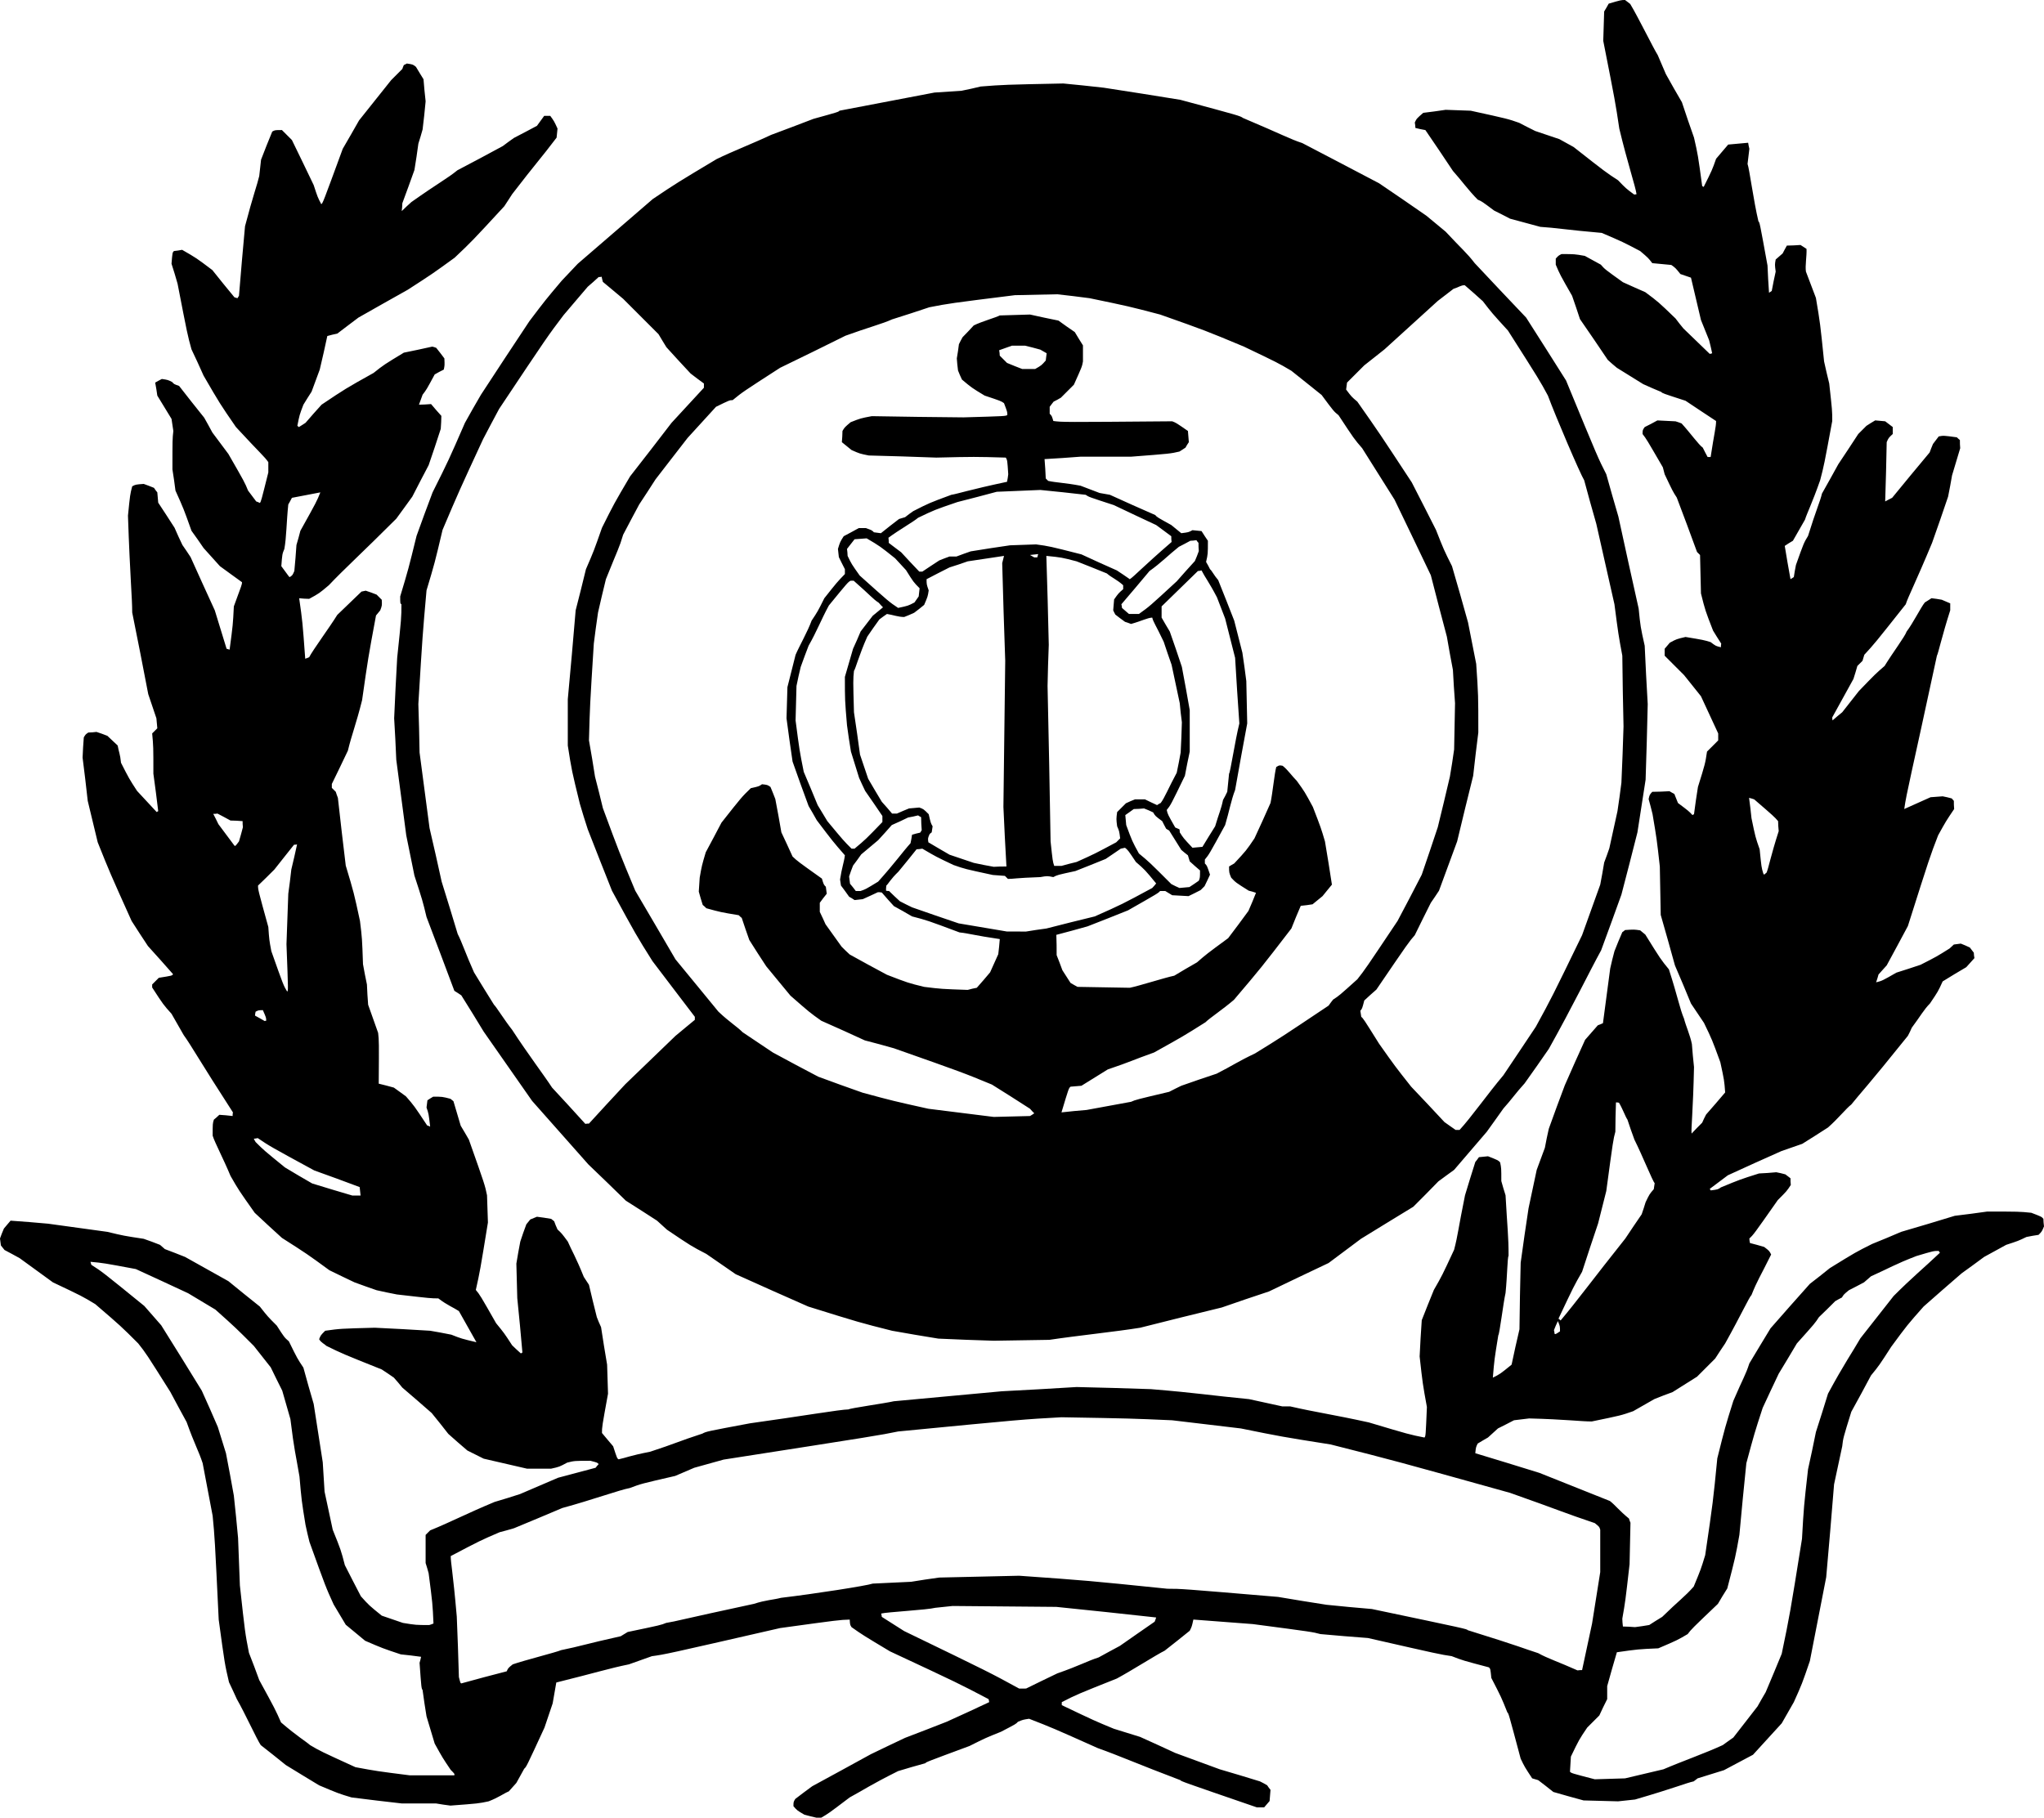
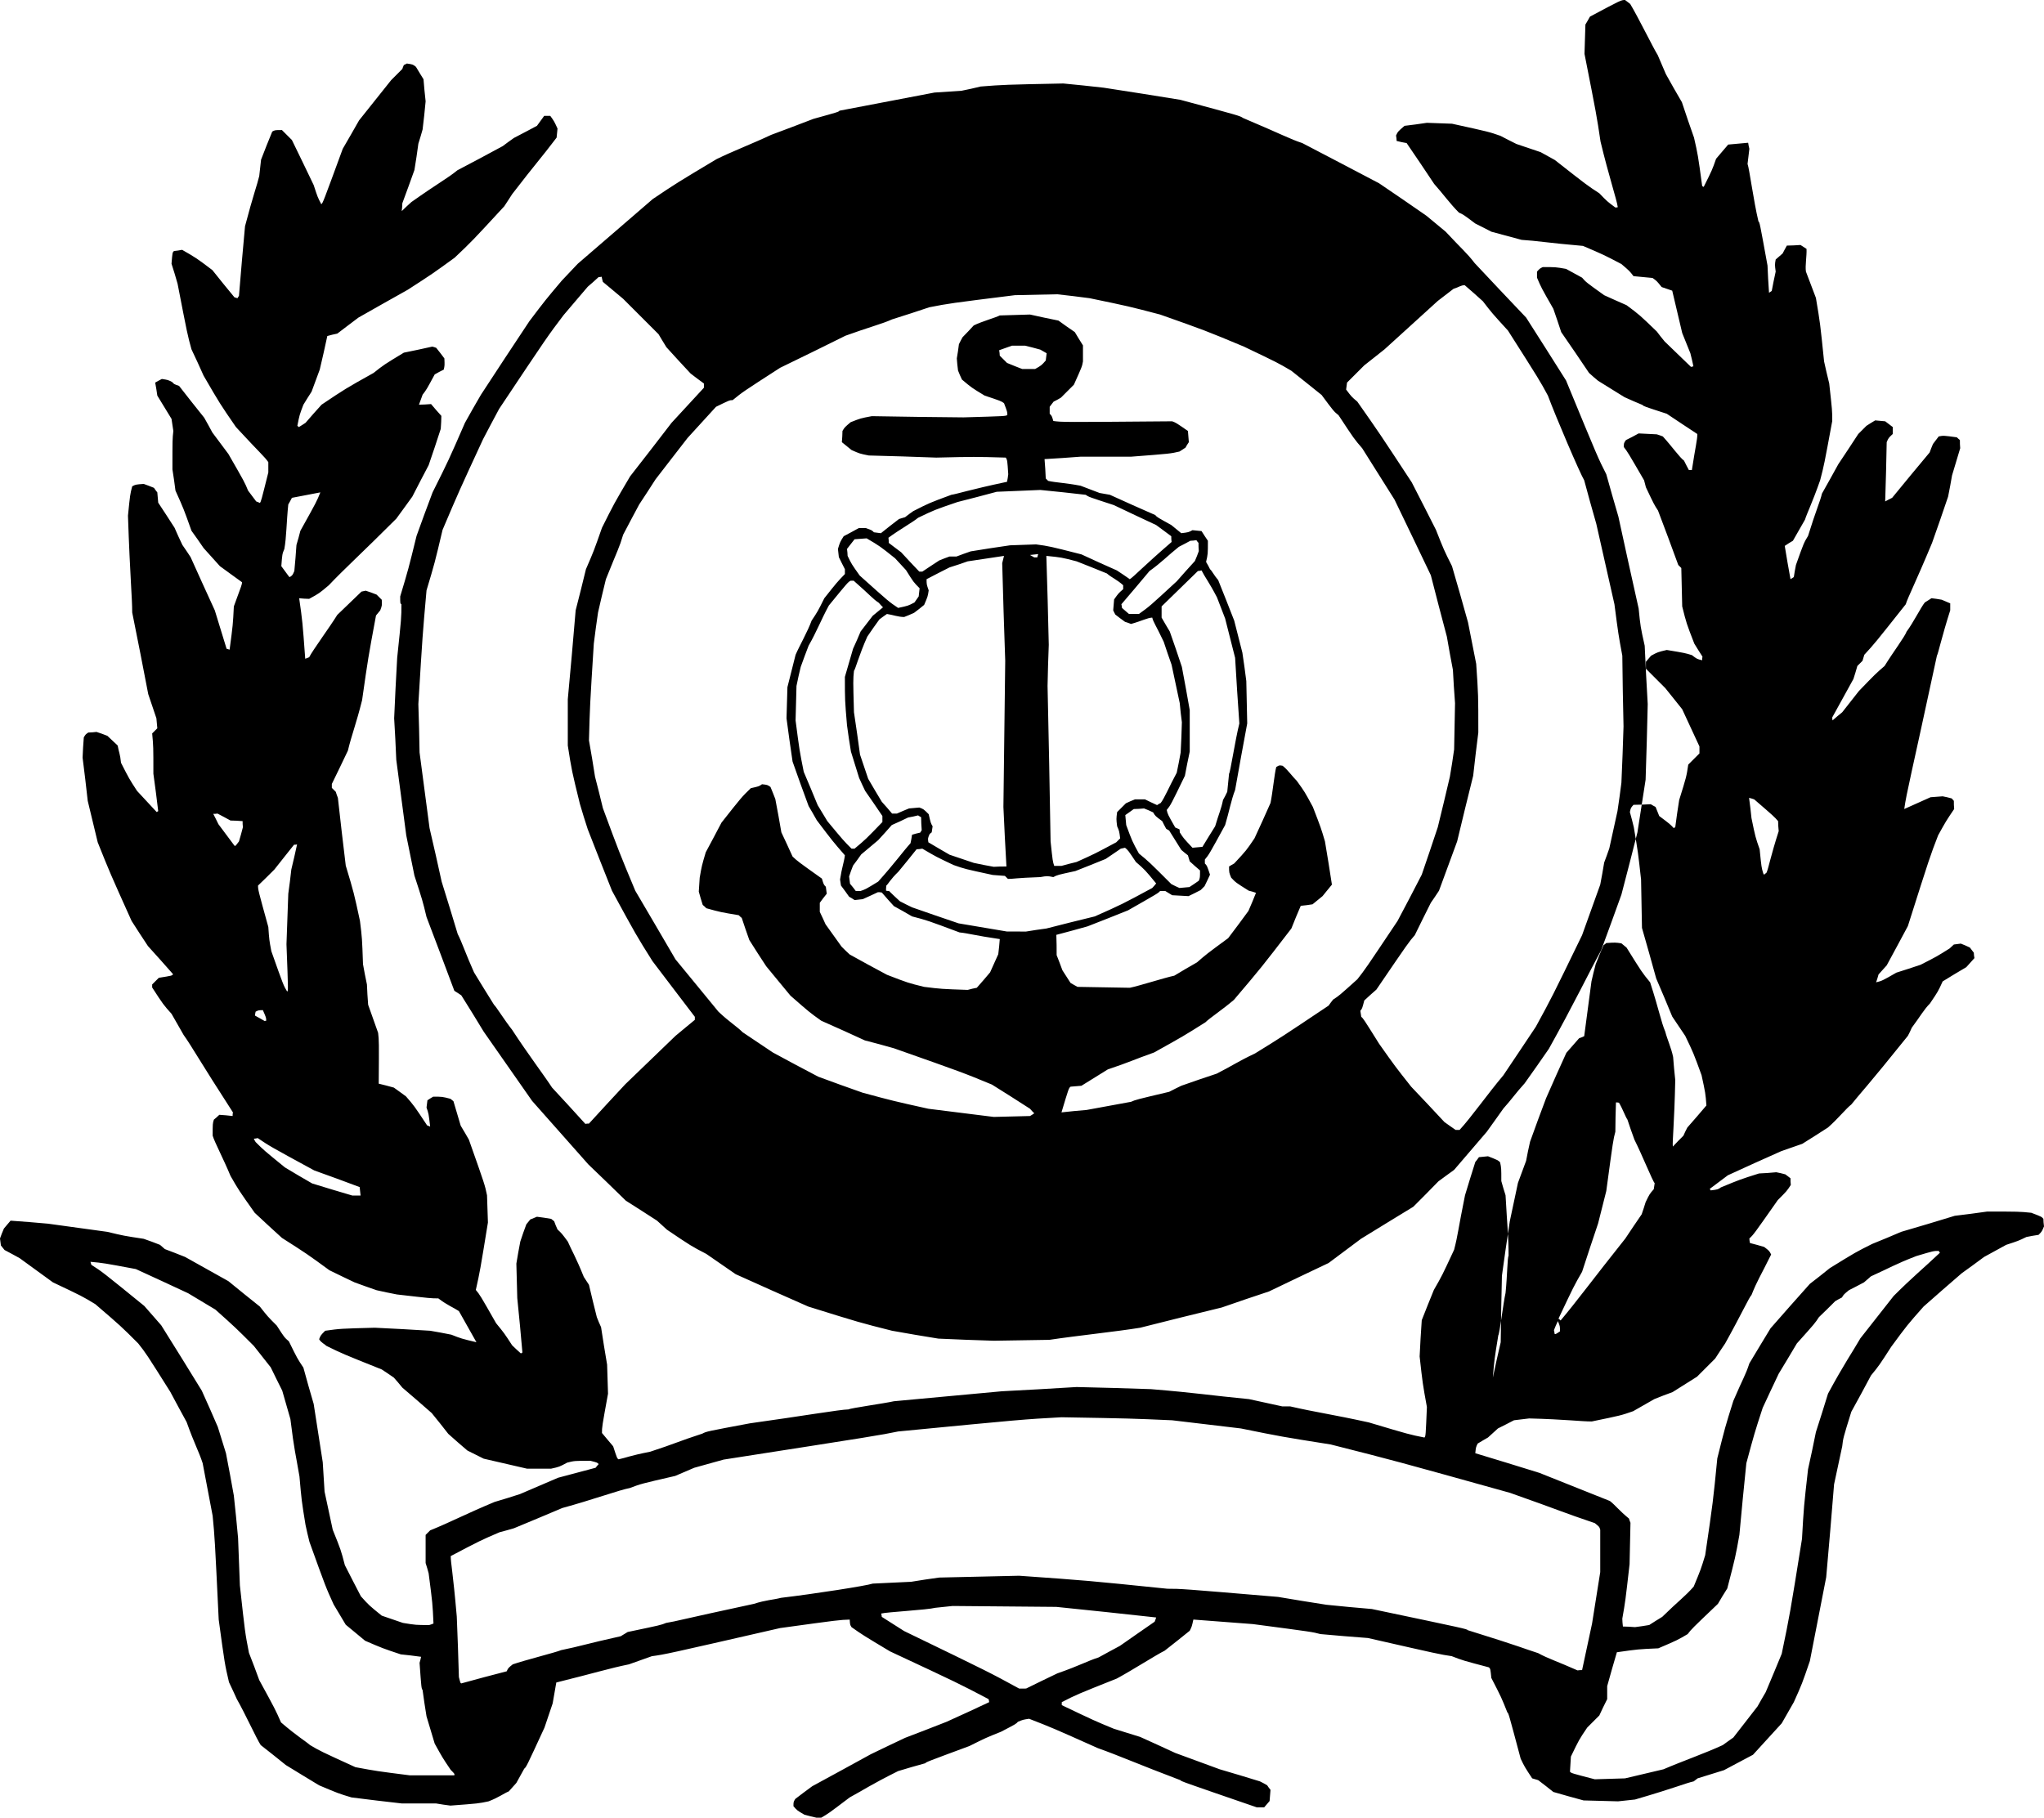
<svg xmlns="http://www.w3.org/2000/svg" version="1.1" id="Nauc" x="0px" y="0px" viewBox="0 0 486.504 432.72" enable-background="new 0 0 486.504 432.72" xml:space="preserve">
  <g>
-     <path fill-rule="evenodd" clip-rule="evenodd" d="M194.328,432.72c-0.936-0.216-1.872-0.432-2.88-0.72   c-1.728-1.008-1.728-1.008-2.592-2.016c0-1.008,0-1.008,0.432-1.728c1.296-1.008,2.664-2.016,4.032-3.024   c4.608-2.52,9.288-5.04,13.968-7.632c2.664-1.296,5.4-2.592,8.136-3.888c3.24-1.224,6.552-2.52,9.864-3.816   c3.384-1.512,6.768-3.096,10.152-4.68c0-0.216-0.072-0.432-0.144-0.72c-7.128-3.744-7.128-3.744-23.472-11.376   c-6.48-3.888-6.48-3.888-9.144-5.76c-0.36-0.576-0.36-0.576-0.432-1.8c-2.448,0.072-2.448,0.072-16.56,2.016   c-27.36,6.264-27.36,6.264-30.528,6.696c-1.8,0.648-3.6,1.296-5.472,1.944c-4.608,0.936-7.704,1.944-17.28,4.32   c-0.288,1.656-0.576,3.312-0.864,4.968c-0.648,1.872-1.296,3.816-1.944,5.76c-4.32,9.36-4.32,9.36-4.824,9.792   c-0.576,1.08-1.224,2.232-1.872,3.384c-0.576,0.648-1.152,1.296-1.8,2.016c-1.224,0.504-2.376,1.44-4.824,2.376   c-2.376,0.504-2.376,0.504-9.072,1.008c-1.08-0.144-2.232-0.288-3.384-0.504c-2.664,0-5.4,0-8.136,0   c-3.96-0.432-7.992-0.936-12.024-1.44c-3.096-0.936-3.096-0.936-7.704-2.88c-2.592-1.584-5.256-3.168-7.92-4.824   c-1.944-1.584-3.96-3.168-5.976-4.752c-0.936-1.368-3.744-7.56-5.688-10.944c-0.576-1.296-1.224-2.664-1.872-4.032   c-1.008-4.32-1.008-4.32-2.448-14.904c-0.936-19.44-0.936-19.44-1.44-24.696c-0.792-4.176-1.584-8.352-2.376-12.528   c-0.936-2.88-1.944-4.536-3.816-9.792c-1.296-2.376-2.592-4.752-3.888-7.2c-5.76-9.144-5.76-9.144-7.632-11.52   c-4.104-4.104-4.104-4.104-10.224-9.36c-3.096-1.872-3.096-1.872-10.08-5.184c-2.592-1.872-5.256-3.816-7.92-5.76   c-1.152-0.648-2.376-1.296-3.6-1.944c-0.288-0.36-0.576-0.72-0.864-1.08c-0.072-0.504-0.144-1.08-0.216-1.656   c0.288-0.792,0.576-1.584,0.936-2.376c0.504-0.576,1.008-1.224,1.584-1.872c2.952,0.216,5.904,0.432,8.928,0.72   c4.68,0.648,9.36,1.296,14.112,1.944c3.888,0.936,3.888,0.936,8.64,1.656c1.296,0.432,2.592,0.936,3.888,1.44   c0.36,0.288,0.72,0.648,1.152,1.008c1.584,0.576,3.168,1.224,4.824,1.872c3.384,1.872,6.84,3.816,10.296,5.76   c2.448,2.016,4.968,4.032,7.488,6.048c1.872,2.376,1.872,2.376,4.032,4.536c1.8,2.808,1.8,2.808,2.88,3.744   c2.016,4.104,2.016,4.104,3.456,6.264c0.792,2.88,1.584,5.76,2.448,8.64c0.72,4.608,1.44,9.216,2.16,13.896   c0.144,2.304,0.288,4.608,0.432,6.984c0.648,3.024,1.296,6.048,1.944,9.072C81.144,369,81.144,369,82.08,372.6   c1.224,2.448,2.52,4.896,3.816,7.416c1.944,2.16,1.944,2.16,4.968,4.608c1.656,0.576,3.312,1.152,5.04,1.728   c3.096,0.504,3.096,0.504,6.264,0.504c0.288-0.072,0.648-0.216,1.008-0.36c-0.216-4.752-0.216-4.752-1.152-11.952   c-0.216-0.792-0.432-1.584-0.72-2.448c0-2.232,0-4.464,0-6.696c0.36-0.36,0.72-0.72,1.08-1.08   c4.824-1.944,8.424-3.888,15.336-6.768c2.016-0.576,4.032-1.224,6.048-1.872c3.024-1.296,6.048-2.592,9.072-3.888   c2.952-0.792,5.904-1.584,8.928-2.376c0.216-0.288,0.432-0.576,0.72-0.864c-0.288-0.36-0.288-0.36-1.944-0.792   c-3.816,0-3.816,0-5.544,0.432c-1.872,1.008-1.872,1.008-3.816,1.44c-1.872,0-3.816,0-5.76,0   c-3.384-0.792-6.84-1.584-10.296-2.376c-1.296-0.648-2.592-1.296-3.888-1.944c-1.512-1.296-3.024-2.592-4.536-3.96   c-1.296-1.656-2.592-3.312-3.96-4.968c-2.304-2.016-4.608-4.032-6.984-6.048c-0.648-0.792-1.296-1.584-2.016-2.376   c-0.936-0.648-1.872-1.296-2.88-1.944c-9.36-3.744-9.36-3.744-13.176-5.616c-0.504-0.504-1.224-0.72-1.728-1.584   c0.36-0.936,0.36-0.936,1.44-2.016c3.6-0.504,3.6-0.504,11.808-0.72c4.392,0.216,8.784,0.432,13.176,0.72   c1.656,0.288,3.312,0.576,5.04,0.936c2.376,0.936,2.376,0.936,5.976,1.8c-1.368-2.448-2.736-4.896-4.176-7.416   c-1.296-0.864-2.736-1.368-4.896-3.024c-1.728,0-1.728,0-9.864-0.936c-1.584-0.288-3.168-0.648-4.824-1.008   c-1.728-0.576-3.456-1.224-5.256-1.872c-1.944-0.936-3.96-1.872-5.976-2.88c-5.328-3.888-5.328-3.888-11.304-7.704   c-2.16-1.944-4.32-3.96-6.48-5.976c-3.816-5.4-3.816-5.4-5.76-8.784c-1.8-4.32-3.744-7.92-4.248-9.576c0-2.88,0-2.88,0.288-3.816   c0.432-0.36,0.864-0.72,1.296-1.152c1.008,0.072,2.088,0.144,3.168,0.288c0-0.288,0-0.576,0.072-0.864   c-7.92-12.24-9.864-15.84-11.736-18.432c-0.936-1.656-1.872-3.312-2.88-5.04c-1.944-2.16-1.944-2.16-4.608-6.264   c0-0.216,0-0.432,0-0.72c0.504-0.504,1.008-1.008,1.584-1.584c3.168-0.504,3.168-0.504,3.384-0.864   c-1.944-2.232-3.96-4.464-5.976-6.696c-1.296-1.944-2.592-3.96-3.888-5.976c-5.184-11.52-5.184-11.52-8.064-18.72   c-0.792-3.24-1.584-6.552-2.376-9.864c-0.36-3.384-0.792-6.84-1.224-10.296c0.072-1.584,0.144-3.168,0.288-4.824   c0.432-0.72,0.432-0.72,1.08-1.152c0.648,0,1.296-0.072,1.944-0.144c0.864,0.288,1.728,0.576,2.592,0.936   c0.792,0.72,1.584,1.512,2.448,2.304c0.288,1.656,0.576,1.944,0.792,4.104c1.944,3.816,1.944,3.816,3.816,6.696   c1.512,1.656,3.096,3.312,4.68,5.04c0.072-0.072,0.216-0.144,0.36-0.216c-0.36-2.952-0.72-5.904-1.152-8.928   c0-6.48,0-6.48-0.288-9.576c0.36-0.36,0.792-0.792,1.224-1.224c-0.072-0.792-0.144-1.584-0.216-2.376   c-0.648-1.872-1.296-3.816-1.944-5.76c-1.224-6.48-2.52-12.96-3.816-19.44c0-3.6-0.504-8.136-1.008-23.04   c0.504-5.04,0.504-5.04,1.008-6.984c0.792-0.432,0.792-0.432,2.736-0.576c0.792,0.288,1.584,0.576,2.448,0.936   c0.216,0.36,0.504,0.72,0.792,1.08c0.072,0.792,0.144,1.584,0.216,2.448c1.296,1.944,2.592,3.96,3.888,5.976   c0.576,1.368,1.224,2.736,1.872,4.104c0.648,0.936,1.296,1.872,1.944,2.88c1.872,4.176,3.816,8.424,5.76,12.672   c0.936,3.024,1.872,6.048,2.808,9.144c0.216,0.072,0.432,0.144,0.72,0.216c0.792-5.976,0.792-5.976,1.008-10.296   c1.944-5.256,1.944-5.256,1.944-5.76c-1.728-1.224-3.456-2.52-5.256-3.816c-1.296-1.44-2.592-2.88-3.888-4.32   c-0.936-1.368-1.872-2.736-2.88-4.104c-1.872-5.256-1.872-5.256-3.816-9.576c-0.216-1.656-0.432-3.312-0.72-5.04   c0-7.2,0-7.2,0.216-9.144c-0.144-0.936-0.288-1.872-0.432-2.88c-1.08-1.8-2.232-3.672-3.384-5.544   c-0.144-1.008-0.288-2.016-0.504-3.096c0.504-0.288,1.008-0.576,1.584-0.864c1.44,0.216,1.44,0.216,2.448,0.72   c0.432,0.504,0.432,0.504,1.656,0.936c1.944,2.52,3.96,5.04,5.976,7.56c0.648,1.152,1.296,2.304,1.944,3.528   c1.224,1.656,2.52,3.384,3.816,5.112c3.888,6.768,3.888,6.768,4.68,8.712c0.648,0.864,1.296,1.728,1.944,2.592   c0.288,0.072,0.576,0.216,0.864,0.36c0.288-0.36,0.288-0.36,2.016-7.272c0-0.792,0-1.584,0-2.448   c-1.008-1.44-1.728-1.872-7.704-8.352c-3.816-5.544-3.816-5.544-7.704-12.24c-0.936-2.088-1.872-4.176-2.88-6.264   c-0.936-3.384-0.936-3.384-3.312-15.624c-0.432-1.584-0.936-3.168-1.44-4.752C41.04,60.12,41.04,60.12,41.4,59.76   c0.648-0.072,1.296-0.144,1.944-0.288c3.384,1.944,3.384,1.944,7.2,4.824c1.728,2.16,3.456,4.32,5.256,6.48   c0.216,0.072,0.432,0.144,0.72,0.216c0.072-0.144,0.216-0.36,0.36-0.576c0.432-5.472,0.936-11.016,1.44-16.56   c1.944-7.416,2.88-9.792,3.384-11.952c0.144-1.296,0.288-2.592,0.432-3.888C63,35.784,63.864,33.552,64.8,31.32   c0.648-0.36,0.648-0.36,2.304-0.36c0.792,0.792,1.584,1.584,2.376,2.376c1.728,3.528,3.456,7.128,5.184,10.728   c0.936,2.88,0.936,2.88,1.8,4.536c0.36-0.216,0.36-0.216,5.112-13.176c1.296-2.232,2.592-4.464,3.888-6.768   c2.52-3.168,5.04-6.336,7.632-9.576c0.864-0.864,1.728-1.728,2.664-2.664c0.072-0.288,0.216-0.576,0.36-0.936   c0.216-0.072,0.432-0.216,0.72-0.36c1.44,0.216,1.44,0.216,2.16,0.792c0.576,0.936,1.152,1.944,1.8,2.952   c0.144,1.728,0.288,3.456,0.504,5.256c-0.216,2.232-0.432,4.464-0.72,6.696c-0.288,1.08-0.648,2.232-1.008,3.384   c-0.288,2.088-0.576,4.176-0.936,6.264c-0.936,2.592-1.872,5.256-2.88,7.92c0,0.576-0.072,1.224-0.144,1.872   c0.72-0.72,1.512-1.44,2.304-2.16c6.624-4.68,8.568-5.616,10.944-7.56c3.6-1.872,7.2-3.816,10.8-5.76   c0.864-0.648,1.728-1.296,2.664-1.944c1.8-0.936,3.6-1.872,5.472-2.88c0.576-0.792,1.152-1.584,1.728-2.376   c0.432,0,0.936,0,1.44,0c0.936,1.296,0.936,1.296,1.728,3.024c-0.072,0.72-0.144,1.44-0.216,2.16   c-3.816,5.04-4.824,5.976-10.584,13.464c-0.576,0.936-1.224,1.872-1.872,2.88c-7.704,8.352-7.704,8.352-11.808,12.24   c-5.256,3.816-5.256,3.816-11.16,7.632c-3.888,2.16-7.776,4.392-11.736,6.624c-1.656,1.224-3.312,2.52-5.04,3.816   c-0.792,0.144-1.584,0.36-2.376,0.576c-0.576,2.664-1.152,5.328-1.8,7.992c-0.648,1.728-1.296,3.456-1.944,5.256   c-0.648,1.008-1.296,2.016-1.944,3.096c-0.936,2.448-0.936,2.448-1.44,5.04c0.072,0.072,0.216,0.144,0.36,0.288   c0.504-0.288,1.008-0.648,1.584-1.008c1.224-1.44,2.52-2.88,3.816-4.32c5.688-3.816,5.688-3.816,12.384-7.56   c2.448-1.944,2.448-1.944,7.2-4.824c2.232-0.432,4.464-0.936,6.768-1.44c0.288,0.072,0.576,0.144,0.936,0.288   c0.648,0.792,1.296,1.656,1.944,2.52c0.072,1.656,0.072,1.656-0.144,2.664c-0.72,0.36-1.44,0.72-2.16,1.152   c-1.944,3.6-1.944,3.6-2.88,4.824c-0.288,0.792-0.576,1.584-0.864,2.376c0.936,0,1.872-0.072,2.88-0.144   c0.792,0.936,1.584,1.872,2.448,2.808c0,1.008-0.072,2.016-0.144,3.096c-0.936,2.88-1.872,5.76-2.88,8.64   c-1.296,2.448-2.592,4.968-3.888,7.488c-1.224,1.728-2.52,3.456-3.816,5.256c-8.136,8.136-12.456,12.024-16.056,15.84   c-2.304,1.944-2.304,1.944-4.68,3.24c-0.792,0-1.584-0.072-2.376-0.144c0.792,5.544,0.792,5.544,1.44,14.4   c0.288-0.072,0.576-0.216,0.936-0.36c0.936-1.8,4.824-7.056,6.696-10.08c1.872-1.8,3.816-3.672,5.76-5.544   c0.288-0.072,0.648-0.144,1.008-0.216c0.864,0.288,1.728,0.576,2.592,0.936c0.36,0.36,0.792,0.792,1.224,1.224   c0.072,1.368,0.072,1.368-0.36,2.52c-0.288,0.36-0.648,0.792-1.008,1.224c-1.872,10.08-1.872,10.08-3.312,20.16   c-1.44,5.76-2.448,8.136-3.384,12.024c-1.224,2.592-2.52,5.256-3.816,7.92c0,0.288,0,0.576,0,0.936   c0.288,0.288,0.576,0.576,0.936,0.936c0.144,0.432,0.288,0.936,0.504,1.44c0.576,5.328,1.224,10.728,1.872,16.128   c1.944,6.48,1.944,6.48,3.384,13.176c0.504,4.104,0.504,4.104,0.72,10.296c0.288,1.584,0.576,3.168,0.936,4.824   c0.072,1.584,0.144,3.168,0.288,4.824c0.792,2.232,1.584,4.464,2.376,6.696c0.216,1.944,0.216,1.944,0.144,12.096   c1.152,0.288,2.376,0.576,3.6,0.936c0.936,0.648,1.872,1.368,2.88,2.088c1.944,2.232,1.944,2.232,5.04,6.912   c0.216,0.072,0.432,0.144,0.72,0.288c-0.36-3.096-0.36-3.096-0.864-4.536c0.072-0.576,0.144-1.152,0.216-1.728   c0.432-0.288,0.864-0.576,1.368-0.864c2.16,0,2.16,0,4.104,0.504c0.216,0.144,0.432,0.36,0.72,0.576   c0.576,1.944,1.152,3.888,1.728,5.832c0.648,1.08,1.296,2.16,1.944,3.312c3.816,10.8,3.816,10.8,4.32,13.248   c0.072,2.16,0.144,4.32,0.216,6.48c-1.872,11.52-1.872,11.52-2.88,16.056c1.008,1.224,1.008,1.224,4.824,7.92   c1.944,2.376,1.944,2.376,3.816,5.256c0.648,0.648,1.368,1.296,2.088,1.944c0.072-0.072,0.216-0.144,0.36-0.216   c-0.36-4.32-0.792-8.64-1.224-12.96c-0.072-2.736-0.144-5.472-0.216-8.208c0.288-1.728,0.576-3.456,0.936-5.256   c0.432-1.368,0.936-2.736,1.44-4.104c0.288-0.36,0.576-0.72,0.936-1.152c0.504-0.216,1.008-0.432,1.584-0.648   c1.08,0.144,2.232,0.288,3.384,0.504c0.216,0.144,0.432,0.36,0.72,0.576c0.216,0.648,0.504,1.296,0.792,1.944   c1.008,0.936,1.008,0.936,2.448,2.88c0.936,2.16,1.872,3.6,3.816,8.424c0.36,0.576,0.792,1.224,1.224,1.872   c0.576,2.52,1.224,5.112,1.872,7.704c0.288,0.792,0.648,1.584,1.008,2.376c0.432,2.952,0.936,5.904,1.44,8.928   c0.072,2.304,0.144,4.608,0.216,6.912c-1.44,7.92-1.44,7.92-1.44,9.36c0.864,1.008,1.728,2.088,2.664,3.168   c0.936,2.88,0.936,2.88,1.296,3.096c1.728-0.36,2.664-0.864,7.488-1.8c5.976-1.944,6.696-2.448,12.456-4.32   c0.936-0.504,0.936-0.504,11.304-2.448c11.952-1.656,21.6-3.312,23.472-3.312c0.288-0.288,8.64-1.44,10.8-1.944   c8.568-0.792,17.136-1.584,25.704-2.376c5.904-0.288,11.808-0.648,17.784-1.008c5.904,0.144,11.808,0.288,17.712,0.504   c11.304,0.936,13.68,1.44,23.328,2.376c2.592,0.576,5.256,1.152,7.92,1.728c0.576,0,1.224,0,1.872,0   c6.264,1.44,9.864,1.872,18.72,3.816c9.648,2.88,9.648,2.88,13.248,3.6c0.288-0.36,0.288-0.36,0.576-7.272   c-1.008-5.544-1.008-5.544-1.728-12.024c0.144-2.88,0.288-5.76,0.504-8.64c0.936-2.376,1.872-4.752,2.88-7.2   c1.944-3.384,1.944-3.384,4.824-9.576c0.936-3.6,0.936-4.824,2.592-12.96c0.792-2.592,1.584-5.256,2.448-7.92   c0.288-0.36,0.576-0.72,0.864-1.152c0.72-0.072,1.44-0.144,2.16-0.216c2.376,0.936,2.376,0.936,2.88,1.44   c0.288,1.368,0.288,1.368,0.288,4.464c0.288,1.08,0.648,2.232,1.008,3.384c0.432,7.92,0.72,9.576,0.72,14.4   c-0.288,0.432-0.288,4.536-0.72,8.856c-0.504,2.16-1.44,9.864-1.728,10.08c-0.936,5.76-0.936,5.76-1.296,10.08   c1.728-0.864,1.728-0.864,4.464-3.096c0.576-2.808,1.224-5.616,1.872-8.424c0.072-5.256,0.144-10.512,0.288-15.84   c0.576-4.32,1.224-8.64,1.872-12.96c0.648-3.024,1.296-6.048,1.944-9.144c0.648-1.728,1.296-3.456,1.944-5.256   c0.288-1.512,0.576-3.024,0.936-4.536c1.224-3.456,2.52-6.912,3.816-10.368c1.584-3.6,3.168-7.2,4.824-10.8   c1.008-1.152,2.016-2.304,3.024-3.456c0.36-0.144,0.792-0.288,1.224-0.504c0.576-4.32,1.152-8.64,1.728-13.032   c0.288-1.368,0.648-2.736,1.008-4.104c0.576-1.512,1.224-3.024,1.872-4.536c0.216-0.144,0.432-0.288,0.648-0.504   c2.16-0.144,2.16-0.144,3.6,0.072c0.36,0.288,0.792,0.648,1.224,1.008c3.672,5.904,3.672,5.904,5.616,8.28   c2.16,6.696,2.592,9.36,3.6,11.736c0.432,1.728,1.44,3.888,1.872,6.048c0.144,1.8,0.288,3.6,0.504,5.472   c-0.216,10.368-0.72,14.688-0.576,15.84c0.792-0.864,1.656-1.728,2.52-2.592c0.288-0.648,0.576-1.296,0.936-1.944   c1.512-1.728,3.024-3.456,4.536-5.256c-0.216-2.88-0.216-2.88-1.152-7.2c-1.944-5.328-1.944-5.328-3.888-9.36   c-1.008-1.512-2.016-3.024-3.096-4.608c-1.224-3.024-2.52-6.048-3.816-9.072c-1.08-3.96-2.232-7.992-3.384-12.024   c-0.072-3.816-0.144-7.632-0.216-11.52c-0.72-6.48-0.72-6.48-1.728-12.456c-0.288-1.152-0.576-2.376-0.936-3.6   c0.216-1.008,0.216-1.008,0.864-1.728c1.368,0,2.736-0.072,4.104-0.144c0.36,0.216,0.72,0.432,1.152,0.648   c0.288,0.72,0.576,1.44,0.864,2.16c2.592,1.944,2.592,1.944,3.456,2.88c0.072-0.072,0.216-0.144,0.36-0.216   c0.288-2.16,0.576-4.32,0.936-6.48c1.728-5.544,1.728-5.544,2.16-8.424c0.864-0.864,1.728-1.728,2.664-2.664   c0-0.504,0-1.08,0-1.656c-1.368-2.952-2.736-5.904-4.104-8.856c-1.296-1.656-2.664-3.312-4.032-5.04   c-1.512-1.512-3.024-3.024-4.608-4.608c0-0.504,0-1.08,0-1.656c0.36-0.432,0.792-0.936,1.224-1.44   c1.584-0.864,1.584-0.864,3.744-1.368c4.32,0.72,4.32,0.72,5.976,1.224c1.224,0.936,1.224,0.936,2.448,1.224   c0-0.288,0-0.576,0.072-0.864c-0.648-1.008-1.296-2.016-1.944-3.096c-1.872-4.824-1.872-4.824-2.88-8.856   c-0.072-3.024-0.144-6.048-0.216-9.144c-0.216-0.216-0.432-0.432-0.72-0.72c-1.584-4.32-3.168-8.64-4.824-12.96   c-0.936-1.44-0.936-1.44-2.88-5.544c-0.144-0.504-0.288-1.08-0.432-1.656c-3.888-6.696-3.888-6.696-4.824-7.92   c0-0.936,0-0.936,0.504-1.656c1.008-0.504,2.016-1.008,3.024-1.584c1.44,0.072,2.88,0.144,4.32,0.216   c0.432,0.144,0.936,0.288,1.44,0.504c2.16,2.376,4.032,5.04,5.04,5.76c0.36,0.72,0.72,1.44,1.152,2.232   c0.216,0,0.432,0,0.72,0c0.864-5.688,1.296-7.128,1.296-8.568c-2.376-1.584-4.824-3.168-7.272-4.824   c-5.544-1.8-5.544-1.8-5.76-2.088c-1.44-0.576-2.88-1.224-4.32-1.872c-2.088-1.296-4.176-2.592-6.264-3.888   c-0.72-0.576-1.44-1.224-2.16-1.872c-2.16-3.24-4.392-6.48-6.624-9.72c-0.576-1.8-1.224-3.672-1.872-5.544   c-2.88-5.04-2.88-5.04-3.888-7.416c0-0.432,0-0.936,0-1.44c0.648-0.72,0.648-0.72,1.368-1.08c3.096,0,3.096,0,5.544,0.432   c1.224,0.648,2.52,1.368,3.816,2.088c0.936,1.08,0.936,1.08,5.256,4.176c1.728,0.792,3.528,1.584,5.328,2.376   c3.096,2.304,3.096,2.304,7.2,6.264c0.576,0.792,1.224,1.584,1.872,2.376c2.088,2.016,4.176,4.032,6.264,6.048   c0.144,0,0.36-0.072,0.576-0.144c-0.216-1.008-0.432-2.016-0.72-3.096c-0.648-1.584-1.296-3.168-1.944-4.824   c-0.792-3.312-1.584-6.696-2.376-10.08c-0.792-0.288-1.656-0.576-2.52-0.864c-1.152-1.44-1.152-1.44-2.16-2.16   c-1.512-0.144-3.024-0.288-4.536-0.432c-0.936-1.224-0.936-1.224-2.88-2.88c-4.104-2.16-4.104-2.16-9.144-4.32   c-8.352-0.72-11.016-1.224-14.616-1.44c-2.376-0.648-4.752-1.296-7.2-1.944c-1.224-0.648-2.52-1.296-3.816-1.944   c-2.88-2.16-2.88-2.16-3.888-2.592c-2.16-2.16-3.96-4.68-5.904-6.84c-2.16-3.24-4.32-6.48-6.552-9.72   c-0.792-0.144-1.584-0.288-2.376-0.504c0-0.432-0.072-0.864-0.144-1.296c0.432-0.936,0.432-0.936,2.016-2.304   c1.728-0.216,3.528-0.432,5.328-0.72c1.944,0.072,3.96,0.144,5.976,0.216c8.856,1.944,8.856,1.944,11.52,2.88   c1.224,0.648,2.52,1.296,3.816,1.944c1.872,0.648,3.816,1.296,5.76,1.944c1.08,0.576,2.232,1.224,3.384,1.872   c7.704,6.048,7.704,6.048,10.584,7.92c1.872,1.944,1.872,1.944,3.816,3.384c0.144,0,0.36,0,0.576-0.072   c-0.216-1.728-2.16-7.488-4.104-15.624c-0.936-6.264-0.936-6.264-3.816-20.88c0.072-2.304,0.144-4.608,0.216-6.984   c0.36-0.576,0.72-1.224,1.08-1.872C385.848,0,385.848,0,386.784,0c0.36,0.288,0.792,0.576,1.224,0.936   c1.728,2.808,5.616,10.728,6.552,12.168c0.648,1.512,1.296,3.024,1.944,4.536c1.224,2.232,2.52,4.464,3.816,6.696   c0.936,2.808,1.872,5.616,2.88,8.424c0.936,4.104,0.936,4.104,1.944,11.52c0.072,0.072,0.216,0.144,0.36,0.216   c2.016-4.032,2.016-4.032,2.952-6.696c0.936-1.08,1.872-2.232,2.88-3.384c1.584-0.144,3.168-0.288,4.752-0.432   c0.072,0.432,0.144,0.936,0.288,1.44c-0.144,1.152-0.288,2.376-0.432,3.6c0.432,1.152,1.44,8.856,2.592,13.68   c0.288,0.216,0.288,0.216,2.16,10.512c0.072,2.16,0.216,4.32,0.36,6.48c0.216-0.144,0.432-0.288,0.648-0.432   c0.288-1.512,0.576-3.024,0.936-4.608c-0.216-1.656-0.216-1.656,0-2.88c0.504-0.432,1.08-0.936,1.656-1.44   c0.288-0.576,0.648-1.224,1.008-1.872c1.08,0,2.16-0.072,3.24-0.144c0.432,0.288,0.936,0.576,1.44,0.936   c0.072,1.8-0.36,3.96-0.144,5.4c0.792,2.088,1.584,4.176,2.376,6.264c1.008,5.976,1.008,5.976,1.944,15.12   c0.36,1.728,0.792,3.456,1.224,5.256c0.72,6.48,0.72,6.48,0.72,8.928c-1.944,10.512-1.944,10.512-2.88,14.112   c-1.944,5.544-3.168,7.92-3.6,9.36c-0.936,1.656-1.872,3.312-2.88,5.04c-0.648,0.36-1.296,0.792-1.944,1.224   c0.432,2.592,0.864,5.256,1.368,7.92c0.216-0.144,0.504-0.288,0.792-0.504c0.144-0.936,0.288-1.872,0.504-2.88   c1.872-5.256,1.872-5.256,2.88-6.912c1.872-6.048,2.88-8.208,3.312-10.08c1.296-2.304,2.592-4.608,3.888-6.984   c1.584-2.376,3.168-4.752,4.752-7.2c0.648-0.648,1.296-1.296,1.944-1.944c0.648-0.432,1.368-0.864,2.088-1.296   c0.792,0.072,1.584,0.144,2.376,0.216c0.576,0.432,1.152,0.864,1.8,1.368c0,0.504,0,1.08,0,1.656   c-1.008,0.936-1.008,0.936-1.44,1.944c-0.072,4.68-0.216,9.36-0.36,14.112c0.504-0.288,1.08-0.576,1.656-0.864   c2.952-3.6,5.904-7.2,8.928-10.8c0.216-0.648,0.504-1.296,0.792-2.016c0.432-0.576,0.864-1.152,1.368-1.8   c1.152-0.216,1.152-0.216,4.32,0.216c0.216,0.216,0.432,0.432,0.72,0.648c0,0.648,0,1.296,0.072,1.944   c-0.648,2.16-1.296,4.32-1.944,6.48c-0.288,1.656-0.576,3.312-0.936,5.04c-1.224,3.672-2.52,7.344-3.816,11.016   c-3.888,9.36-5.76,12.96-6.264,14.616c-7.416,9.36-7.416,9.36-9.864,12.024c-0.144,0.432-0.288,0.936-0.432,1.44   c-0.36,0.36-0.792,0.792-1.224,1.224c-0.288,1.008-0.576,2.016-0.936,3.096c-1.656,3.024-3.312,6.048-5.04,9.144   c0,0.216,0,0.432,0.072,0.72c0.72-0.648,1.512-1.296,2.304-1.944c1.296-1.656,2.592-3.312,3.96-5.04   c3.96-4.104,3.96-4.104,6.12-5.976c1.944-3.168,4.824-6.984,5.256-8.208c1.44-1.872,3.384-5.76,4.32-6.912   c0.504-0.288,1.008-0.648,1.584-1.008c0.792,0.072,1.584,0.216,2.448,0.36c0.648,0.288,1.296,0.576,2.016,0.864   c0,0.504,0,1.08,0,1.656c-1.944,6.048-2.88,10.368-3.168,10.8c-6.192,28.8-7.2,32.4-7.776,36.504   c2.088-0.936,4.176-1.872,6.264-2.808c0.936-0.072,1.872-0.144,2.88-0.216c0.72,0.144,1.44,0.288,2.16,0.504   c0.144,0.144,0.288,0.36,0.504,0.576c0,0.648,0,1.296,0.072,1.944c-1.944,2.88-1.944,2.88-3.816,6.264   c-1.944,5.04-1.944,5.04-7.2,21.6c-1.656,3.096-3.312,6.192-5.04,9.36c-0.648,0.72-1.296,1.44-1.944,2.16   c-0.144,0.576-0.36,1.224-0.576,1.872c1.44-0.36,1.44-0.36,4.824-2.304c1.872-0.576,3.816-1.224,5.76-1.872   c3.816-1.944,3.816-1.944,6.912-3.888c0.288-0.288,0.648-0.576,1.008-0.936c0.504-0.072,1.08-0.144,1.656-0.216   c0.72,0.288,1.44,0.576,2.16,0.936c0.288,0.36,0.576,0.792,0.936,1.224c0,0.432,0.072,0.864,0.144,1.296   c-0.648,0.72-1.296,1.44-1.944,2.16c-1.872,1.08-3.744,2.232-5.616,3.384c-1.08,2.376-1.08,2.376-3.024,5.256   c-1.44,1.44-2.376,3.168-4.32,5.76c-0.288,0.648-0.576,1.296-0.936,1.944c-9.648,12.024-11.52,13.896-13.464,16.344   c-1.224,0.936-3.096,3.312-5.544,5.472c-2.016,1.296-4.032,2.592-6.12,3.888c-1.656,0.576-3.312,1.152-4.968,1.728   c-4.248,1.872-8.496,3.816-12.744,5.76c-1.44,1.08-2.88,2.16-4.32,3.24c0.072,0.072,0.144,0.216,0.216,0.36   c1.728-0.216,1.728-0.216,2.448-0.72c4.536-1.872,4.536-1.872,9.072-3.312c1.368-0.072,2.736-0.144,4.104-0.288   c0.72,0.144,1.44,0.288,2.16,0.504c0.36,0.288,0.792,0.576,1.224,0.936c0,0.504,0,1.008,0.072,1.584   c-0.936,1.44-0.936,1.44-3.096,3.6c-5.76,8.208-5.76,8.208-6.768,9.144c0,0.36,0.072,0.72,0.144,1.08   c1.08,0.288,2.232,0.576,3.384,0.936c1.224,0.936,1.224,0.936,1.656,1.8c-2.736,5.544-3.24,6.048-4.68,9.648   c-0.504,0.432-2.376,4.536-6.264,11.52c-0.792,1.152-1.584,2.376-2.376,3.6c-1.44,1.44-2.88,2.88-4.32,4.32   c-1.944,1.224-3.888,2.448-5.832,3.672c-1.44,0.504-2.88,1.08-4.32,1.656c-1.656,0.936-3.312,1.872-5.04,2.88   c-2.88,1.008-2.88,1.008-9.864,2.448c-2.664,0-6.264-0.504-14.904-0.72c-1.152,0.144-2.376,0.288-3.6,0.432   c-1.224,0.648-2.52,1.296-3.816,1.944c-0.792,0.72-1.584,1.44-2.376,2.16c-0.792,0.432-1.584,0.936-2.448,1.44   c-0.432,0.864-0.432,0.864-0.576,2.304c5.04,1.512,10.152,3.096,15.264,4.68c5.544,2.232,11.16,4.464,16.776,6.696   c1.224,0.936,2.232,2.304,4.536,4.176c0.072,0.288,0.216,0.648,0.36,1.008c-0.072,3.24-0.144,6.552-0.216,9.864   c-1.008,8.856-1.008,8.856-1.728,12.96c0,0.576,0.072,1.224,0.144,1.872c0.936,0,1.872,0.072,2.88,0.144   c1.08-0.144,2.232-0.288,3.384-0.504c1.008-0.648,2.016-1.296,3.096-1.944c3.888-3.816,5.328-4.752,7.488-7.2   c1.728-4.176,1.728-4.176,2.736-7.488c1.872-12.744,1.872-12.744,2.88-23.04c1.872-7.488,1.872-7.488,3.816-13.68   c2.376-5.544,2.88-6.048,3.816-8.928c1.656-2.736,3.312-5.544,5.04-8.352c3.096-3.528,6.192-7.056,9.36-10.584   c1.584-1.224,3.168-2.448,4.752-3.744c6.192-3.816,6.192-3.816,10.08-5.76c2.304-0.936,4.608-1.872,6.912-2.88   c4.248-1.224,8.496-2.52,12.744-3.816c2.52-0.288,5.112-0.648,7.704-1.008c7.632,0,7.632,0,10.512,0.288   c2.448,0.936,2.448,0.936,2.88,1.44c0,0.576,0.072,1.152,0.144,1.8c-0.504,1.224-0.504,1.224-1.296,2.016   c-0.936,0.144-1.872,0.288-2.88,0.504c-1.944,0.936-1.944,0.936-4.824,1.872c-1.728,0.936-3.456,1.872-5.256,2.88   c-1.728,1.296-3.528,2.592-5.328,3.888c-3.024,2.592-6.048,5.256-9.072,7.92c-3.888,4.392-3.888,4.392-7.704,9.576   c-2.88,4.464-2.88,4.464-4.824,6.84c-1.512,2.88-3.096,5.76-4.68,8.64c-1.944,6.264-1.944,6.264-2.16,8.208   c-0.648,3.024-1.296,6.048-1.944,9.072c-0.576,7.344-1.224,14.688-1.872,22.104c-1.296,6.624-2.592,13.248-3.888,19.944   c-1.872,5.472-1.872,5.472-3.816,9.792c-0.936,1.656-1.872,3.312-2.88,5.04c-2.232,2.448-4.536,4.968-6.84,7.488   c-2.304,1.224-4.608,2.448-6.912,3.672c-2.088,0.648-4.176,1.296-6.264,1.944c-0.288,0.216-0.576,0.432-0.936,0.72   c-1.944,0.432-4.104,1.44-13.968,4.32c-1.296,0.144-2.664,0.288-4.032,0.432c-2.736-0.072-5.472-0.144-8.208-0.216   c-2.376-0.648-4.752-1.296-7.2-2.016c-1.152-0.936-2.376-1.872-3.6-2.808c-0.432-0.144-0.936-0.288-1.44-0.432   c-1.8-2.736-1.8-2.736-2.736-4.68c-2.88-10.8-2.88-10.8-3.168-11.016c-1.44-3.6-1.44-3.6-3.816-8.208   c-0.216-2.16-0.216-2.16-0.576-2.52c-6.264-1.656-6.264-1.656-8.856-2.664c-2.88-0.432-2.88-0.432-19.944-4.32   c-3.744-0.288-7.488-0.576-11.304-0.936c-1.872-0.504-1.872-0.504-16.056-2.376c-4.68-0.36-9.432-0.72-14.184-1.08   c-0.36,1.656-0.36,1.656-0.864,2.664c-1.944,1.584-3.96,3.168-5.976,4.752c-1.8,0.864-7.776,4.68-11.376,6.624   c-9.576,3.816-9.576,3.816-13.104,5.616c0,0.216,0,0.432,0,0.72c7.848,3.744,7.848,3.744,12.384,5.616   c2.088,0.648,4.176,1.296,6.264,1.944c2.736,1.224,5.544,2.52,8.352,3.816c3.528,1.296,7.056,2.592,10.584,3.888   c3.168,0.936,6.336,1.872,9.576,2.88c0.576,0.288,1.152,0.576,1.728,0.936c0.216,0.36,0.504,0.72,0.792,1.08   c-0.072,0.864-0.144,1.728-0.216,2.664c-0.432,0.504-0.864,1.008-1.296,1.512c-0.576,0-1.152,0-1.728,0   c-18-6.192-18-6.192-18.216-6.48c-10.08-3.816-14.4-5.76-19.656-7.632c-10.8-4.824-10.8-4.824-16.344-6.984   c-1.44,0.216-1.44,0.216-2.664,0.72c-0.432,0.504-0.432,0.504-4.032,2.376c-3.6,1.44-3.6,1.44-7.488,3.384   c-10.296,3.816-10.296,3.816-10.512,4.104c-2.16,0.576-4.32,1.224-6.48,1.872c-6.768,3.384-7.92,4.32-11.52,6.264   c-5.04,3.816-5.04,3.816-6.768,4.824C195.12,432.72,194.76,432.72,194.328,432.72L194.328,432.72z M379.584,423.576   c-5.544-1.44-5.544-1.44-5.904-1.8c0.072-1.152,0.144-2.376,0.216-3.6c1.944-4.032,1.944-4.032,3.888-6.912   c0.936-0.936,1.872-1.872,2.88-2.88c0.576-1.296,1.224-2.592,1.872-3.888c0-1.008,0-2.016,0-3.096   c0.72-2.664,1.512-5.328,2.304-8.064c5.04-0.72,5.04-0.72,9.864-0.936c4.536-1.944,4.536-1.944,6.984-3.384   c0.936-1.224,0.936-1.224,7.2-7.2c0.72-1.224,1.44-2.448,2.232-3.672c1.944-7.488,1.944-7.488,2.88-12.744   c0.504-5.688,1.08-11.376,1.656-17.064c1.944-7.2,1.944-7.2,3.888-13.176c1.224-2.664,2.52-5.4,3.816-8.136   c1.44-2.376,2.88-4.752,4.32-7.2C432,315,432,315,432.936,313.56c1.296-1.224,2.592-2.52,3.888-3.816   c0.504-0.288,1.008-0.576,1.584-0.864c0.432-0.72,0.432-0.72,1.656-1.728c1.152-0.576,2.376-1.224,3.6-1.872   c0.504-0.432,1.08-0.936,1.656-1.44c4.32-1.944,5.76-2.88,10.8-4.824c4.104-1.224,4.104-1.224,5.328-1.224   c0.072,0.144,0.144,0.288,0.288,0.432c-4.032,3.816-6.48,5.76-11.016,10.296c-2.592,3.312-5.256,6.696-7.92,10.08   c-1.944,3.384-3.816,5.976-7.704,13.176c-0.936,3.024-1.872,6.048-2.88,9.144c-0.576,2.952-1.224,5.904-1.872,8.856   c-1.008,8.928-1.008,8.928-1.44,16.56c-2.88,18-2.88,18-4.824,27.36c-1.224,3.024-2.52,6.048-3.816,9.144   c-0.648,1.08-1.296,2.232-1.944,3.384c-1.872,2.448-3.816,4.896-5.76,7.416c-0.792,0.576-1.656,1.152-2.52,1.8   c-4.032,1.872-9.576,3.816-14.112,5.76c-3.024,0.72-6.048,1.44-9.144,2.16C384.408,423.432,382.032,423.504,379.584,423.576   L379.584,423.576z M97.56,422.64c-7.92-1.008-7.92-1.008-12.96-1.944c-8.352-3.816-8.352-3.816-10.8-5.256   c-1.152-1.008-2.88-1.944-6.912-5.4c-1.368-3.096-1.368-3.096-5.184-10.08c-0.792-2.16-1.584-4.32-2.448-6.48   c-0.936-4.824-0.936-4.824-2.16-16.056c-0.144-3.744-0.288-7.488-0.432-11.304c-0.288-3.312-0.648-6.696-1.008-10.08   c-0.576-3.312-1.224-6.696-1.872-10.08c-0.648-2.088-1.296-4.176-1.944-6.264c-1.224-2.88-2.52-5.76-3.816-8.64   c-3.168-5.184-6.408-10.368-9.648-15.552c-1.296-1.512-2.664-3.024-4.032-4.608c-10.008-8.136-10.008-8.136-12.6-9.792   c-0.072-0.216-0.144-0.432-0.216-0.72c3.096,0.288,3.096,0.288,10.8,1.728c4.104,1.872,8.28,3.816,12.456,5.76   c2.16,1.296,4.32,2.592,6.48,3.888c4.824,4.32,4.824,4.32,9.144,8.64c1.296,1.656,2.664,3.384,4.032,5.112   c0.864,1.8,1.8,3.672,2.736,5.544c0.648,2.232,1.296,4.464,1.944,6.768c0.936,7.632,1.224,8.136,2.16,13.68   c0.504,5.76,0.504,5.76,1.44,11.52c0.288,1.296,0.576,2.664,0.936,4.032c3.888,10.8,3.888,10.8,5.76,14.904   c0.936,1.584,1.872,3.168,2.88,4.824c1.512,1.224,3.024,2.52,4.608,3.816c4.176,1.8,4.176,1.8,8.496,3.24   c1.584,0.144,3.168,0.36,4.824,0.576c-0.072,0.432-0.216,0.936-0.36,1.44c0.432,6.048,0.432,6.048,0.72,6.48   c0.288,2.088,0.576,4.176,0.936,6.264c0.648,2.16,1.296,4.32,1.944,6.48c1.872,3.384,1.872,3.384,3.816,6.264   c0.936,0.936,0.936,0.936,0.864,1.296C104.616,422.64,101.088,422.64,97.56,422.64L97.56,422.64z M242.568,401.976   c-6.984-3.816-6.984-3.816-27.36-13.68c-1.728-1.08-3.528-2.232-5.328-3.384c0-0.216-0.072-0.504-0.144-0.792   c1.368-0.36,10.944-0.864,12.888-1.368c1.368-0.144,2.736-0.288,4.104-0.432c8.208,0.072,16.416,0.144,24.696,0.216   c7.92,0.792,15.84,1.656,23.76,2.52c-0.072,0.288-0.216,0.648-0.36,1.008c-2.736,1.872-5.472,3.816-8.28,5.76   c-1.656,0.864-3.312,1.8-5.04,2.736c-2.88,0.936-4.32,1.872-9.864,3.816c-2.448,1.152-4.896,2.376-7.416,3.6   C243.72,401.976,243.144,401.976,242.568,401.976L242.568,401.976z M109.8,400.752c-0.216-0.072-0.216-0.072-0.576-1.512   c-0.144-4.752-0.288-9.576-0.504-14.4c-0.936-10.8-1.44-12.744-1.44-14.4c7.128-3.744,7.128-3.744,11.664-5.688   c1.08-0.288,2.232-0.576,3.384-0.936c3.816-1.584,7.632-3.168,11.52-4.824c6.912-1.872,13.68-4.32,16.056-4.752   c2.664-1.008,2.664-1.008,10.8-2.88c1.512-0.648,3.024-1.296,4.536-1.944c2.304-0.648,4.608-1.296,6.984-1.944   c36.936-5.76,36.936-5.76,41.544-6.696c29.736-2.88,29.736-2.88,38.88-3.384c16.56,0.288,16.56,0.288,26.352,0.72   c5.4,0.648,10.872,1.296,16.344,1.944c9.576,1.944,9.576,1.944,21.384,3.816c15.336,3.888,15.336,3.888,42.696,11.52   c12.24,4.32,12.456,4.608,20.16,7.2c1.08,0.864,1.08,0.864,1.296,1.584c0,3.312,0,6.696,0,10.08   c-0.648,4.032-1.296,8.136-1.944,12.24c-0.792,3.672-1.584,7.344-2.376,11.088c-0.36,0-0.72,0-1.08,0.072   c-4.32-1.944-7.2-2.88-9.36-4.104c-3.6-1.152-3.816-1.44-16.776-5.472c-0.216-0.288-0.216-0.288-22.824-5.04   c-3.6-0.288-7.2-0.648-10.8-1.008c-3.816-0.576-7.632-1.224-11.52-1.872c-23.04-1.944-23.04-1.944-26.352-1.944   c-19.008-1.944-19.008-1.944-35.28-3.096c-6.336,0.144-12.672,0.288-19.008,0.432c-2.232,0.288-4.464,0.648-6.696,1.008   c-3.024,0.144-6.048,0.288-9.144,0.432c-1.44,0.504-13.896,2.448-21.816,3.384c-1.944,0.504-3.6,0.504-6.48,1.44   c-17.784,3.816-18.216,4.104-20.88,4.536c-1.224,0.504-1.224,0.504-9.144,2.16c-0.504,0.288-1.08,0.648-1.656,1.008   c-8.424,1.872-9.576,2.376-14.184,3.312c-1.152,0.504-8.856,2.448-11.52,3.384c-1.08,0.864-1.08,0.864-1.44,1.656   C117,398.808,113.4,399.744,109.8,400.752L109.8,400.752z M236.52,319.176c-4.392-0.144-8.784-0.288-13.176-0.504   c-3.672-0.576-7.344-1.224-11.016-1.872c-7.704-1.944-7.704-1.944-19.944-5.76c-5.76-2.52-11.52-5.112-17.28-7.704   c-2.304-1.584-4.608-3.168-6.984-4.824c-3.6-1.872-3.6-1.872-9.36-5.76c-0.792-0.72-1.584-1.44-2.376-2.16   c-2.448-1.584-4.896-3.168-7.416-4.752c-2.952-2.88-5.904-5.76-8.928-8.64c-4.464-5.04-8.928-10.08-13.392-15.12   c-3.816-5.472-7.632-10.944-11.52-16.488c-1.728-2.88-3.528-5.76-5.328-8.64c-0.504-0.36-1.08-0.72-1.656-1.08   c-2.16-5.832-4.392-11.664-6.624-17.568c-0.936-3.888-0.936-3.888-2.88-9.864c-0.648-3.168-1.296-6.336-1.944-9.576   c-0.792-5.976-1.584-11.952-2.376-18c-0.144-3.24-0.288-6.552-0.504-9.864c0.216-4.752,0.432-9.576,0.72-14.4   c1.008-9.576,1.008-9.576,1.008-12.744c-0.288-0.216-0.288-0.216-0.288-1.872c1.944-6.48,1.944-6.48,3.888-14.4   c1.224-3.456,2.52-6.912,3.816-10.368c3.816-7.632,3.816-7.632,7.704-16.56c1.224-2.232,2.52-4.464,3.816-6.696   c3.816-5.832,7.632-11.664,11.52-17.496c3.816-5.04,3.816-5.04,7.704-9.648c1.224-1.296,2.52-2.664,3.816-4.032   c5.904-5.112,11.88-10.224,17.856-15.408c5.688-3.816,5.688-3.816,15.192-9.504c3.816-1.872,8.856-3.816,12.96-5.76   c3.312-1.224,6.696-2.52,10.08-3.816c5.976-1.656,5.976-1.656,6.192-1.944c7.488-1.44,15.048-2.88,22.608-4.32   c2.16-0.144,4.32-0.288,6.48-0.432c1.512-0.288,3.024-0.648,4.536-1.008c5.544-0.432,5.544-0.432,19.656-0.72   c3.168,0.288,6.408,0.648,9.648,1.008c6.048,0.936,12.096,1.872,18.216,2.88c14.184,3.816,14.184,3.816,14.904,4.32   c9.36,3.96,11.232,5.04,14.112,5.976c6.048,3.168,12.168,6.336,18.288,9.576c3.744,2.52,7.488,5.112,11.232,7.704   c1.512,1.224,3.024,2.52,4.608,3.816c3.816,4.104,5.04,5.04,6.912,7.488c4.032,4.32,8.136,8.64,12.24,12.96   c3.168,4.968,6.336,9.936,9.504,14.976c7.632,18.504,7.632,18.504,9.576,22.32c0.936,3.312,1.872,6.696,2.88,10.08   c1.584,7.272,3.168,14.544,4.824,21.888c0.432,4.32,0.432,4.32,1.44,8.856c0.216,4.608,0.432,9.216,0.72,13.896   c-0.144,5.976-0.288,11.952-0.504,18c-0.648,4.176-1.296,8.352-1.944,12.528c-1.224,4.896-2.52,9.864-3.816,14.832   c-1.584,4.392-3.168,8.784-4.824,13.248c-2.88,5.256-6.696,13.176-12.456,23.472c-1.872,2.736-3.816,5.472-5.76,8.208   c-2.16,2.376-3.096,3.816-5.04,5.976c-1.296,1.8-2.592,3.672-3.96,5.544c-2.592,3.024-5.184,6.048-7.776,9.072   c-1.224,0.864-2.448,1.8-3.744,2.736c-1.944,2.016-3.96,4.032-5.976,6.048c-4.104,2.52-8.28,5.04-12.456,7.632   c-2.52,1.872-5.112,3.816-7.704,5.76c-4.68,2.232-9.432,4.464-14.184,6.768c-3.744,1.224-7.488,2.52-11.232,3.816   c-6.48,1.584-12.96,3.168-19.44,4.824c-5.76,0.936-14.904,1.872-21.6,2.88C245.376,319.032,240.984,319.104,236.52,319.176   L236.52,319.176z M370.008,317.52c0-0.288-0.072-0.576-0.144-0.864c0.288-0.72,0.576-1.44,0.936-2.16   c0.504,1.224,0.504,1.224,0.504,2.448C370.224,317.664,370.224,317.664,370.008,317.52L370.008,317.52z M371.448,314.352   c-0.144-0.144-0.288-0.288-0.504-0.432c3.672-7.776,3.672-7.776,5.616-11.16c1.224-3.816,2.52-7.632,3.816-11.52   c0.648-2.52,1.296-5.112,1.944-7.704c1.656-12.24,1.656-12.24,2.16-14.112c0-2.304,0.072-4.608,0.144-6.984   c0.216,0,0.432,0,0.72,0.072c0.936,1.584,1.512,3.312,2.016,4.032c0.504,1.584,1.08,3.168,1.656,4.752   c1.944,3.888,4.32,9.864,4.824,10.368c-0.072,0.432-0.144,0.936-0.216,1.44c-1.008,1.152-1.008,1.152-1.944,3.096   c-0.288,0.936-0.576,1.872-0.936,2.88c-1.296,1.872-2.592,3.816-3.888,5.76C379.224,304.416,375.336,309.744,371.448,314.352   L371.448,314.352z M83.88,284.616c-3.168-0.936-6.336-1.872-9.576-2.88c-2.16-1.224-4.32-2.52-6.48-3.816   c-5.04-4.104-5.04-4.104-6.984-6.048c-0.144-0.216-0.288-0.504-0.432-0.792c0.288,0,0.576-0.072,0.936-0.144   c2.88,1.944,2.88,1.944,13.464,7.704c3.6,1.296,7.2,2.592,10.8,3.96c0.072,0.648,0.144,1.296,0.216,2.016   C85.176,284.616,84.528,284.616,83.88,284.616L83.88,284.616z M346.464,268.992c-0.864-0.576-1.728-1.224-2.664-1.872   c-2.592-2.808-5.256-5.616-7.92-8.424c-3.816-4.824-3.816-4.824-7.632-10.224c-3.744-5.976-3.744-5.976-4.248-6.408   c-0.072-0.432-0.144-0.936-0.216-1.44c0.432-0.504,0.432-0.504,0.936-2.448c0.936-0.864,1.872-1.728,2.88-2.592   c7.704-11.304,7.704-11.304,9.144-12.96c1.224-2.52,2.52-5.112,3.816-7.704c0.648-0.936,1.296-1.872,1.944-2.88   c1.44-3.888,2.88-7.776,4.32-11.736c1.224-5.184,2.52-10.368,3.816-15.624c0.36-3.384,0.792-6.84,1.224-10.296   c0-8.928,0-8.928-0.504-16.344c-0.648-3.24-1.296-6.552-1.944-9.864c-1.224-4.464-2.52-8.928-3.816-13.392   c-1.944-3.888-1.944-3.888-3.816-8.64c-1.872-3.744-3.816-7.488-5.76-11.304c-7.704-11.736-7.704-11.736-12.96-19.224   c-1.368-1.152-1.368-1.152-2.664-2.88c0.072-0.504,0.144-1.08,0.216-1.656c1.368-1.368,2.736-2.736,4.104-4.104   c1.584-1.224,3.168-2.52,4.824-3.816c4.176-3.816,8.424-7.632,12.672-11.52c1.224-0.936,2.448-1.872,3.744-2.88   c1.224-0.36,1.728-0.864,2.664-0.864c1.44,1.224,2.88,2.52,4.32,3.816c2.16,2.808,2.16,2.808,5.976,6.984   c7.56,11.88,7.56,11.88,9.504,15.48c1.872,5.04,7.632,18.504,8.64,20.16c0.936,3.456,1.872,6.912,2.88,10.368   c1.44,6.336,2.88,12.744,4.32,19.152c0.936,7.2,0.936,7.2,1.872,12.24c0.072,5.616,0.144,11.232,0.288,16.848   c-0.144,4.464-0.288,8.928-0.504,13.392c-0.288,2.232-0.576,4.464-0.936,6.768c-0.648,2.952-1.296,5.904-1.944,8.856   c-0.36,1.08-0.792,2.232-1.224,3.384c-0.288,1.728-0.576,3.456-0.936,5.256c-1.44,3.96-2.88,7.992-4.32,12.024   c-7.2,14.832-7.2,14.832-11.016,21.816c-2.52,3.816-5.112,7.632-7.704,11.52c-3.816,4.536-7.704,10.08-10.44,13.032   C347.112,268.992,346.824,268.992,346.464,268.992L346.464,268.992z M139.32,267.552c-2.592-2.88-5.256-5.76-7.92-8.64   c-1.872-2.88-5.76-7.992-9.504-13.752c-1.872-2.376-3.816-5.544-4.32-5.976c-1.584-2.52-3.168-5.112-4.752-7.704   c-1.944-4.32-2.88-7.2-3.888-9.144c-1.224-4.104-2.52-8.28-3.816-12.456c-0.936-4.248-1.872-8.496-2.88-12.744   c-0.792-5.976-1.584-11.952-2.376-18c-0.072-3.816-0.144-7.632-0.288-11.52c1.008-16.56,1.008-16.56,1.944-27.072   c1.944-6.48,1.944-6.48,3.816-14.4c3.888-9.144,3.888-9.144,9.648-21.6c1.224-2.376,2.52-4.752,3.816-7.2   c11.52-17.28,11.52-17.28,15.336-22.32c1.872-2.232,3.816-4.464,5.76-6.768c0.864-0.72,1.728-1.512,2.592-2.304   c0.216,0,0.432,0,0.72-0.072c0.072,0.36,0.144,0.792,0.288,1.224c1.584,1.296,3.168,2.664,4.824,4.032   c2.808,2.808,5.616,5.616,8.424,8.424c0.576,1.008,1.224,2.016,1.872,3.096c1.872,2.088,3.816,4.176,5.76,6.264   c1.008,0.792,2.088,1.584,3.168,2.376c0,0.288,0,0.648,0,1.008c-2.52,2.736-5.112,5.544-7.704,8.352   c-3.24,4.248-6.552,8.496-9.864,12.744c-3.816,6.48-3.816,6.48-6.696,12.24c-1.944,5.544-1.944,5.544-3.816,9.864   c-0.792,3.24-1.584,6.48-2.448,9.792c-0.576,7.056-1.224,14.112-1.872,21.168c0,3.672,0,7.344,0,11.016   c0.936,5.976,0.936,5.976,2.88,13.896c0.576,2.016,1.224,4.032,1.872,6.048c1.872,4.824,3.816,9.72,5.76,14.616   c5.76,10.584,5.76,10.584,9.648,16.776c3.312,4.392,6.696,8.784,10.08,13.248c0,0.216,0,0.432,0,0.72   c-1.512,1.224-3.024,2.52-4.608,3.816c-3.96,3.816-7.92,7.632-11.952,11.52c-2.88,3.096-5.76,6.192-8.64,9.36   C139.896,267.48,139.608,267.48,139.32,267.552L139.32,267.552z M236.52,265.896c-5.184-0.648-10.368-1.296-15.552-1.944   c-8.424-1.872-8.424-1.872-15.624-3.816c-3.528-1.224-7.056-2.52-10.584-3.816c-3.6-1.872-7.2-3.816-10.8-5.76   c-2.376-1.584-4.752-3.168-7.2-4.824c-1.44-1.44-3.096-2.376-5.76-4.896c-3.384-4.104-6.768-8.28-10.224-12.456   c-3.168-5.4-6.336-10.872-9.576-16.344c-3.816-9.144-3.816-9.144-7.704-19.656c-0.576-2.448-1.224-4.968-1.872-7.488   c-0.432-2.88-0.936-5.76-1.44-8.64c0.216-8.136,0.216-8.136,1.152-23.04c0.288-2.448,0.648-4.896,1.008-7.416   c0.576-2.592,1.224-5.256,1.872-7.92c2.88-7.2,3.168-7.416,4.104-10.584c1.224-2.376,2.52-4.752,3.816-7.2   c1.296-1.944,2.592-3.96,3.888-5.976c2.52-3.24,5.04-6.552,7.632-9.864c2.232-2.448,4.464-4.896,6.768-7.416   c3.24-1.584,3.24-1.584,3.96-1.584c2.376-1.944,2.376-1.944,11.304-7.704c5.184-2.52,10.368-5.04,15.552-7.632   c5.328-1.944,8.928-2.88,11.088-3.888c2.952-0.936,5.904-1.872,8.856-2.88c4.824-0.936,4.824-0.936,20.376-2.88   c3.312-0.072,6.696-0.144,10.08-0.216c2.52,0.288,5.112,0.576,7.704,0.936c9.36,1.944,9.36,1.944,16.776,3.888   c10.8,3.816,10.8,3.816,19.944,7.632c8.136,3.888,8.136,3.888,11.304,5.76c2.376,1.872,4.752,3.816,7.2,5.76   c2.88,3.888,2.88,3.888,4.032,4.824c3.744,5.688,3.744,5.688,5.616,7.848c2.52,4.032,5.112,8.136,7.704,12.24   c2.88,5.976,5.76,11.952,8.64,18c1.224,4.824,2.52,9.72,3.816,14.616c0.432,2.592,0.936,5.256,1.44,7.92   c0.144,2.592,0.288,5.256,0.504,7.92c-0.072,3.672-0.144,7.344-0.216,11.016c-0.288,2.16-0.648,4.32-1.008,6.48   c-0.936,3.96-1.872,7.992-2.88,12.024c-1.224,3.744-2.52,7.488-3.816,11.304c-1.872,3.672-3.816,7.344-5.76,11.016   c-7.704,11.52-7.704,11.52-9.576,13.896c-4.32,3.888-4.32,3.888-5.76,4.824c-0.36,0.432-0.72,0.936-1.08,1.44   c-11.304,7.56-11.304,7.56-17.496,11.376c-4.104,1.944-5.328,2.88-9.144,4.824c-2.808,0.936-5.616,1.872-8.424,2.88   c-0.936,0.432-1.872,0.936-2.88,1.44c-7.92,1.872-7.92,1.872-9.072,2.376c-3.528,0.648-7.056,1.296-10.584,1.944   c-1.944,0.144-3.96,0.36-5.976,0.576c1.728-5.76,1.728-5.76,2.16-6.12c0.864-0.072,1.728-0.144,2.592-0.216   c2.088-1.296,4.176-2.592,6.264-3.888c5.544-1.872,5.76-2.16,11.016-4.032c6.984-3.888,6.984-3.888,12.24-7.2   c1.008-1.008,3.888-2.88,6.768-5.328c6.48-7.632,6.48-7.632,13.68-16.992c0.72-1.8,1.44-3.6,2.232-5.4   c0.936-0.072,1.872-0.216,2.808-0.36c0.792-0.648,1.584-1.296,2.376-1.944c0.72-0.864,1.44-1.8,2.232-2.736   c-0.504-3.384-1.08-6.84-1.656-10.296c-0.936-3.168-0.936-3.168-2.88-8.208c-1.944-3.6-1.944-3.6-3.816-6.192   c-1.224-1.224-2.16-2.664-3.384-3.6c-0.792-0.144-0.792-0.144-1.512,0.288c-0.432,1.584-0.864,6.192-1.368,8.568   c-1.224,2.808-2.52,5.616-3.816,8.424c-1.944,2.88-1.944,2.88-4.824,5.976c-0.36,0.216-0.792,0.432-1.224,0.72   c0,1.44,0,1.44,0.504,2.664c1.08,1.152,1.08,1.152,4.176,3.096c0.576,0.144,1.152,0.288,1.728,0.504   c-0.576,1.44-1.152,2.88-1.8,4.32c-1.584,2.16-3.168,4.32-4.824,6.48c-5.184,3.816-5.184,3.816-7.416,5.76   c-1.8,1.008-3.6,2.088-5.4,3.168c-2.376,0.504-8.424,2.448-10.584,2.88c-4.104-0.072-8.28-0.144-12.456-0.216   c-0.504-0.288-1.08-0.576-1.656-0.936c-0.648-1.008-1.296-2.016-1.944-3.024c-0.432-1.152-0.864-2.376-1.368-3.6   c0-1.584,0-3.168-0.072-4.824c2.448-0.648,4.896-1.296,7.416-2.016c3.168-1.224,6.408-2.52,9.648-3.816   c7.2-4.104,7.2-4.104,7.632-4.608c0.36,0,0.792,0,1.224,0c0.504,0.288,1.08,0.648,1.656,1.008   c1.296,0.072,2.592,0.144,3.888,0.216c0.936-0.432,1.872-0.936,2.88-1.44c0.288-0.288,0.576-0.576,0.936-0.936   c0.432-0.864,0.864-1.8,1.296-2.736c-0.72-2.16-0.72-2.16-1.224-2.664c0-0.288,0-0.576,0-0.936   c1.008-1.224,1.008-1.224,4.824-8.208c0.936-3.096,1.44-5.976,2.376-8.352c0.936-5.256,1.872-10.512,2.88-15.84   c-0.072-3.312-0.144-6.696-0.216-10.08c-0.288-2.232-0.576-4.464-0.936-6.768c-0.648-2.52-1.296-5.04-1.944-7.632   c-1.224-3.168-2.52-6.408-3.816-9.648c-1.008-1.152-1.44-2.16-1.944-2.592c-0.288-0.576-0.576-1.152-0.936-1.728   c0.432-1.872,0.432-1.872,0.432-5.04c-0.504-0.72-1.008-1.512-1.512-2.304c-0.72-0.072-1.44-0.144-2.16-0.216   c-0.936,0.504-0.936,0.504-2.664,0.72c-0.792-0.648-1.584-1.296-2.376-1.944c-3.384-1.872-3.384-1.872-3.816-2.376   c-3.6-1.584-7.2-3.168-10.8-4.824c-0.792-0.144-1.584-0.288-2.448-0.432c-1.512-0.576-3.024-1.152-4.536-1.728   c-3.816-0.72-5.76-0.72-7.704-1.152c-0.144-0.144-0.36-0.36-0.576-0.576c-0.072-1.512-0.144-3.024-0.288-4.608   c2.808-0.144,5.688-0.36,8.568-0.576c3.96,0,7.992,0,12.024,0c9.36-0.72,9.36-0.72,11.52-1.224   c0.432-0.288,0.936-0.576,1.44-0.936c0.216-0.432,0.504-0.864,0.792-1.296c-0.072-0.864-0.144-1.728-0.216-2.664   c-2.808-1.944-2.808-1.944-3.744-2.304c-26.136,0.216-26.136,0.216-28.296-0.072c-0.36-1.224-0.36-1.224-0.864-1.728   c0-0.504,0-1.08,0-1.656c0.288-0.36,0.576-0.792,0.936-1.224c0.576-0.288,1.152-0.576,1.728-0.936   c1.008-1.008,2.016-2.016,3.096-3.096c1.944-4.32,1.944-4.32,2.16-5.544c0-1.224,0-2.52,0-3.816   c-0.648-1.008-1.296-2.088-1.944-3.168c-1.296-0.864-2.592-1.8-3.888-2.736c-2.232-0.432-4.464-0.936-6.768-1.44   c-2.376,0.072-4.752,0.144-7.2,0.216c-0.936,0.504-4.32,1.44-6.192,2.376c-0.864,0.936-1.728,1.872-2.664,2.808   c-0.288,0.504-0.576,1.08-0.864,1.656c-0.144,1.08-0.288,2.232-0.504,3.384c0.072,0.936,0.144,1.872,0.288,2.88   c0.288,0.72,0.576,1.44,0.936,2.16c2.304,1.944,2.304,1.944,5.4,3.816c3.888,1.296,3.888,1.296,4.608,1.8   c0.792,2.088,0.792,2.088,0.792,2.808c-0.36,0.288-0.36,0.288-10.44,0.576c-7.272-0.072-14.544-0.144-21.816-0.288   c-2.664,0.504-2.664,0.504-5.04,1.44c-1.44,1.224-1.44,1.224-1.944,2.088c0,0.864-0.072,1.728-0.144,2.664   c0.72,0.576,1.512,1.224,2.304,1.872c1.944,0.864,1.944,0.864,4.104,1.296c5.328,0.144,10.656,0.288,16.056,0.504   c9.144-0.216,9.144-0.216,16.56,0c0.36,0.648,0.36,0.648,0.576,3.96c-0.072,0.576-0.144,1.152-0.288,1.8   c-9.144,1.944-11.808,2.88-13.248,3.096c-5.256,1.944-5.256,1.944-9.072,3.888c-0.648,0.432-1.296,0.936-1.944,1.44   c-0.432,0.144-0.936,0.288-1.44,0.432c-1.44,1.08-2.88,2.232-4.32,3.384c-0.504-0.072-1.08-0.144-1.656-0.216   c-0.504-0.504-0.504-0.504-1.944-1.008c-0.504,0-1.08,0-1.656,0c-1.152,0.648-2.376,1.296-3.6,1.944   c-0.864,1.368-0.864,1.368-1.368,3.024c0.072,0.648,0.144,1.296,0.216,1.944c0.432,0.936,0.936,1.872,1.44,2.88   c0,0.36,0,0.72,0,1.152c-1.872,1.944-1.872,1.944-4.896,5.76c-1.584,3.168-1.584,3.168-3.024,5.328   c-0.936,2.592-2.88,5.976-3.816,8.136c-0.648,2.52-1.296,5.112-1.944,7.704c-0.072,2.448-0.144,4.896-0.216,7.416   c0.432,3.384,0.936,6.84,1.44,10.296c1.224,3.528,2.52,7.056,3.816,10.584c0.648,1.08,1.296,2.232,1.944,3.384   c3.816,5.04,3.816,5.04,6.696,8.352c-0.216,1.728-0.72,2.88-1.152,5.76c0.072,0.432,0.144,0.936,0.216,1.44   c0.648,0.864,1.296,1.728,1.944,2.664c0.432,0.216,0.864,0.504,1.296,0.792c0.648-0.072,1.296-0.144,1.944-0.216   c1.152-0.504,2.376-1.08,3.6-1.656c0.288,0,0.576,0,0.936,0.072c0.936,1.08,1.872,2.16,2.88,3.24   c1.44,0.792,2.88,1.584,4.32,2.448c3.6,0.936,3.6,0.936,11.304,3.816c2.16,0.216,3.6,0.72,9.576,1.584   c-0.072,1.152-0.216,2.376-0.36,3.6c-0.648,1.44-1.296,2.88-1.944,4.32c-1.008,1.224-2.088,2.448-3.168,3.672   c-0.72,0.144-1.44,0.288-2.16,0.504c-6.264-0.216-6.264-0.216-10.368-0.72c-3.816-0.936-3.816-0.936-8.856-2.88   c-2.952-1.584-5.904-3.168-8.856-4.824c-0.648-0.576-1.296-1.224-1.944-1.872c-1.224-1.728-2.52-3.528-3.816-5.328   c-0.432-0.936-0.864-1.944-1.368-2.952c0-0.72,0-1.44,0-2.16c0.504-0.72,1.08-1.44,1.656-2.16c-0.072-0.504-0.144-1.08-0.216-1.656   c-0.504-0.504-0.504-0.504-0.936-1.944c-5.76-4.104-5.76-4.104-6.984-5.256c-0.864-1.872-1.728-3.816-2.664-5.76   c-0.432-2.592-0.936-5.256-1.44-7.92c-0.36-0.936-0.72-1.872-1.152-2.88c-0.72-0.504-0.72-0.504-2.016-0.648   c-0.72,0.504-0.72,0.504-2.664,0.936c-2.16,2.088-2.16,2.088-6.984,8.208c-1.224,2.304-2.448,4.68-3.744,7.056   c-0.936,3.168-0.936,3.168-1.44,6.048c-0.072,1.08-0.144,2.16-0.216,3.312c0.288,1.008,0.576,2.088,0.936,3.168   c0.288,0.216,0.576,0.504,0.864,0.792c3.384,0.936,3.384,0.936,7.704,1.656c0.216,0.216,0.432,0.432,0.72,0.648   c0.576,1.728,1.152,3.456,1.8,5.256c1.296,2.088,2.664,4.176,4.032,6.264c1.872,2.304,3.816,4.608,5.76,6.984   c4.608,4.032,4.608,4.032,7.344,5.976c3.456,1.512,6.912,3.096,10.368,4.68c2.304,0.576,4.608,1.224,6.912,1.872   c16.344,5.76,16.344,5.76,23.328,8.64c3.024,1.872,6.048,3.816,9.072,5.76c0.288,0.36,0.648,0.72,1.008,1.08   c-0.288,0.216-0.648,0.432-1.008,0.648C242.28,265.752,239.4,265.824,236.52,265.896L236.52,265.896z M63,243.072   c-0.72-0.432-1.512-0.864-2.304-1.296c0-0.288,0.072-0.576,0.144-0.936c0.72-0.36,0.72-0.36,1.728-0.36   c0.792,1.8,0.792,1.8,0.792,2.52C63.288,243,63.144,243,63,243.072L63,243.072z M68.328,236.016   c-0.864-1.44-0.864-1.44-3.744-9.576c-0.504-2.664-0.504-2.664-0.72-5.76c-2.448-8.856-2.448-8.856-2.448-9.864   c1.296-1.224,2.592-2.52,3.888-3.816c1.512-1.944,3.096-3.888,4.68-5.904c0.216,0,0.432,0,0.72-0.072   c-0.432,1.944-0.864,3.96-1.368,5.976c-0.216,1.872-0.432,3.816-0.72,5.76c-0.144,3.96-0.288,7.992-0.432,12.024   C68.616,236.016,68.616,236.016,68.328,236.016L68.328,236.016z M239.688,221.76c-3.816-0.648-7.632-1.296-11.52-1.944   c-3.672-1.224-7.344-2.52-11.088-3.816c-0.936-0.432-1.872-0.936-2.88-1.44c-0.864-0.792-1.728-1.584-2.592-2.448   c-0.216,0-0.432,0-0.72-0.072c0-0.36,0-0.792,0.072-1.224c0.504-0.432,0.936-1.44,2.88-3.312c1.44-1.728,2.88-3.528,4.32-5.328   c0.432,0,0.864-0.072,1.368-0.144c3.312,1.944,3.312,1.944,7.416,3.888c2.664,0.936,2.664,0.936,9.36,2.376   c0.936,0.072,1.872,0.144,2.88,0.216c0.216,0.216,0.432,0.432,0.72,0.72c1.44,0,1.656-0.216,7.704-0.432   c1.656-0.288,1.656-0.288,3.096,0c0.936-0.504,0.936-0.504,5.256-1.44c2.376-0.936,4.752-1.872,7.2-2.88   c1.152-0.792,2.376-1.584,3.6-2.448c0.288-0.072,0.648-0.144,1.008-0.216c0.72,0.576,0.72,0.576,2.592,3.384   c2.16,1.872,2.16,1.872,4.824,5.112c-0.288,0.36-0.576,0.72-0.936,1.08c-7.2,3.888-7.2,3.888-13.68,6.768   c-3.816,0.936-7.632,1.872-11.52,2.88c-1.584,0.216-3.168,0.432-4.824,0.72C242.712,221.76,241.2,221.76,239.688,221.76   L239.688,221.76z M203.688,212.112c-0.432-0.576-0.864-1.152-1.368-1.728c-0.072-0.576-0.144-1.152-0.216-1.728   c0.288-0.864,0.576-1.728,0.936-2.592c0.648-0.864,1.296-1.728,1.944-2.664c1.296-1.08,2.664-2.232,4.032-3.384   c1.08-1.152,2.16-2.376,3.24-3.6c1.296-0.576,2.592-1.152,3.888-1.8c0.792-0.144,1.584-0.288,2.376-0.504   c0.216,0.144,0.432,0.288,0.72,0.432c0,1.008,0.072,2.016,0.144,3.096c-0.072,0.144-0.216,0.36-0.36,0.576   c-0.648,0.144-1.296,0.288-1.944,0.504c-0.072,0.648-0.216,1.296-0.36,2.016c-1.944,2.16-3.816,4.824-7.704,9.144   c-2.952,1.8-2.952,1.8-4.176,2.232C204.48,212.112,204.12,212.112,203.688,212.112L203.688,212.112z M280.728,211.392   c-0.648-0.288-1.296-0.576-1.944-0.936c-5.256-5.256-5.256-5.256-7.704-7.272c-1.584-2.88-1.584-2.88-3.024-6.768   c-0.072-0.792-0.144-1.584-0.216-2.376c0.648-0.432,1.296-0.936,2.016-1.44c0.792,0,1.584-0.072,2.448-0.144   c0.72,0.288,1.44,0.576,2.16,0.936c0.504,0.864,0.504,0.864,2.16,2.088c0.288,0.576,0.576,1.152,0.936,1.8   c0.216,0.144,0.432,0.288,0.72,0.432c0.936,1.512,1.872,3.024,2.88,4.608c0.504,0.432,1.008,0.864,1.584,1.296   c0.144,0.432,0.288,0.936,0.432,1.44c0.792,0.72,1.584,1.44,2.448,2.16c0,1.728,0,1.728-0.288,2.448   c-0.72,0.504-1.44,1.008-2.232,1.512C282.312,211.248,281.52,211.32,280.728,211.392L280.728,211.392z M419.688,207.936   c-0.432-1.44-0.432-1.44-0.864-5.76c-1.008-2.88-1.008-2.88-1.944-7.416c-0.144-1.584-0.36-3.168-0.576-4.824   c0.36,0.072,0.792,0.216,1.224,0.36c4.752,4.104,4.752,4.104,5.688,5.184c0,0.792,0.072,1.584,0.144,2.376   c-1.944,6.048-2.376,8.64-2.88,9.864c-0.144,0.144-0.36,0.288-0.576,0.504C419.832,208.152,419.76,208.08,419.688,207.936   L419.688,207.936z M236.52,206.352c-1.584-0.288-3.168-0.576-4.752-0.936c-1.872-0.648-3.816-1.296-5.76-1.944   c-1.656-0.936-3.312-1.944-5.04-2.952c-0.144-0.936-0.144-0.936,0.288-1.944c0.144-0.144,0.288-0.288,0.504-0.432   c0.072-0.432,0.144-0.936,0.216-1.44c-0.432-0.72-0.432-0.72-0.936-2.88c-1.224-1.224-1.224-1.224-2.232-1.584   c-0.792,0.072-1.584,0.144-2.448,0.216c-0.936,0.36-1.872,0.792-2.88,1.224c-0.36,0-0.72,0-1.152,0   c-0.792-0.936-1.584-1.872-2.448-2.808c-1.08-1.8-2.16-3.6-3.24-5.472c-0.648-1.872-1.296-3.816-1.944-5.76   c-0.432-3.312-0.936-6.696-1.44-10.08c-0.216-7.704-0.216-7.704,0-9.864c0.288-0.216,1.224-3.816,3.168-8.136   c0.936-1.368,1.872-2.736,2.88-4.104c0.576-0.432,1.152-0.864,1.8-1.296c1.44,0.216,2.664,0.72,4.104,0.72   c0.792-0.288,1.584-0.648,2.376-1.008c0.792-0.576,1.584-1.224,2.376-1.872c0.864-2.016,0.864-2.016,1.08-3.456   c-0.504-1.44-0.504-1.44-0.504-2.664c1.8-0.936,3.6-1.872,5.472-2.808c1.44-0.432,2.88-0.936,4.32-1.44   c2.88-0.432,5.76-0.864,8.64-1.296c-0.144,0.576-0.288,1.152-0.432,1.728c0.216,7.704,0.432,15.48,0.72,23.256   c-0.144,11.592-0.288,23.184-0.432,34.776c0.216,4.68,0.432,9.432,0.72,14.184C238.536,206.28,237.528,206.28,236.52,206.352   L236.52,206.352z M250.92,206.136c-0.36-1.08-0.36-1.08-0.864-5.832c-0.216-12.312-0.432-24.624-0.72-37.008   c0.072-3.24,0.144-6.48,0.288-9.792c-0.144-7.056-0.36-14.112-0.576-21.168c3.6,0.36,3.6,0.36,7.2,1.296   c2.376,0.936,4.752,1.872,7.2,2.88c1.152,1.008,2.376,1.44,3.888,2.808c0,0.288,0,0.576,0,0.936   c-1.152,1.008-1.152,1.008-2.16,2.448c-0.072,0.864-0.144,1.728-0.216,2.592c0.144,0.288,0.288,0.648,0.504,1.008   c0.72,0.576,1.512,1.152,2.304,1.728c0.432,0.144,0.936,0.288,1.44,0.504c2.592-0.72,3.816-1.44,5.04-1.512   c0.288,1.152,0.792,1.656,2.736,5.76c0.576,1.8,1.224,3.6,1.872,5.472c0.648,3.024,1.296,6.048,1.944,9.144   c0.144,1.512,0.288,3.024,0.504,4.536c-0.072,2.376-0.144,4.752-0.288,7.2c-0.288,1.584-0.576,3.168-0.936,4.824   c-1.944,3.6-2.88,5.976-3.816,7.2c-0.288,0.144-0.576,0.288-0.864,0.504c-0.936-0.432-1.872-0.864-2.88-1.368   c-0.792,0-1.584,0-2.376,0c-0.72,0.288-1.44,0.576-2.16,0.936c-0.648,0.648-1.368,1.368-2.088,2.088   c-0.216,1.656-0.216,1.656,0,3.384c0.504,1.152,0.504,1.152,0.72,2.88c-0.288,0.288-0.576,0.576-0.936,0.936   c-5.112,2.736-5.112,2.736-9.432,4.68c-1.152,0.288-2.376,0.576-3.6,0.936C252.072,206.136,251.496,206.136,250.92,206.136   L250.92,206.136z M202.68,202.032c-1.872-1.872-1.872-1.872-5.76-6.552c-0.72-1.224-1.512-2.52-2.304-3.816   c-1.08-2.592-2.16-5.256-3.312-7.92c-1.008-5.04-1.008-5.04-1.944-12.24c0.072-2.736,0.144-5.472,0.216-8.208   c0.288-1.512,0.648-3.024,1.008-4.536c0.576-1.656,1.224-3.312,1.872-5.04c1.944-3.384,2.88-5.976,4.824-9.576   c4.536-5.544,4.536-5.544,5.184-5.904c0.216,0,0.432,0,0.72,0c4.104,3.6,4.536,4.32,5.976,5.256c0.288,0.36,0.648,0.72,1.008,1.08   c-0.792,0.648-1.584,1.296-2.448,2.016c-0.936,1.224-1.872,2.448-2.88,3.744c-0.576,1.368-1.152,2.736-1.8,4.104   c-0.648,2.232-1.296,4.464-1.944,6.696c0,5.544,0,5.544,0.504,11.52c0.288,2.088,0.576,4.176,0.936,6.264   c0.648,2.088,1.296,4.176,1.944,6.264c0.432,1.008,0.936,2.016,1.44,3.096c1.368,1.944,2.736,3.96,4.104,5.976   c0,0.432,0,0.936,0,1.44c-3.96,4.104-3.96,4.104-6.624,6.336C203.184,202.032,202.968,202.032,202.68,202.032L202.68,202.032z    M283.824,201.816c-2.16-2.304-2.16-2.304-3.024-3.672c0-0.216,0-0.432-0.072-0.72c-0.288-0.144-0.648-0.288-1.008-0.432   c-1.8-3.168-1.8-3.168-2.016-4.176c0.936-1.152,0.936-1.152,4.32-8.136c0.36-1.872,0.72-3.816,1.152-5.76c0-3.24,0-6.552,0-9.864   c-0.576-3.384-1.224-6.84-1.872-10.296c-0.936-2.808-1.872-5.616-2.88-8.424c-0.648-1.08-1.296-2.16-1.944-3.312   c0-0.864,0-1.728,0-2.664c2.88-2.808,5.76-5.616,8.64-8.424c0.288,0,0.576-0.072,0.864-0.144c0.792,1.584,1.8,2.808,3.672,6.408   c0.648,1.656,1.296,3.312,1.944,5.04c0.792,3.096,1.584,6.192,2.376,9.36c0.288,5.184,0.648,10.368,1.008,15.624   c-1.008,4.032-2.16,11.736-2.448,11.952c-0.144,1.44-0.288,2.88-0.432,4.32c-0.288,0.648-0.648,1.296-1.008,1.944   c-0.432,2.16-0.936,3.096-1.872,6.264c-1.008,1.584-2.016,3.24-3.024,4.896C285.408,201.672,284.616,201.744,283.824,201.816   L283.824,201.816z M55.8,201.312c-1.224-1.656-2.52-3.384-3.816-5.112c-0.36-0.792-0.792-1.584-1.224-2.448   c0.288,0,0.648,0,1.008-0.072c1.008,0.504,2.016,1.08,3.096,1.656c0.936,0,1.872,0.072,2.88,0.144c0,0.432,0,0.936,0.072,1.44   c-0.288,1.08-0.576,2.232-0.936,3.384C56.016,201.456,56.016,201.456,55.8,201.312L55.8,201.312z M268.704,146.16   c-0.504-0.432-1.08-0.936-1.656-1.44c0-0.288-0.072-0.576-0.144-0.864c2.232-2.592,4.464-5.256,6.696-7.92   c2.664-1.872,4.536-3.816,6.984-5.76c0.864-0.432,1.8-0.936,2.736-1.44c0.432,0,0.936-0.072,1.44-0.144   c0.144,0.216,0.288,0.432,0.504,0.648c0,0.648,0,1.296,0.072,1.944c-0.288,0.792-0.576,1.584-0.936,2.376   c-1.44,1.584-2.88,3.168-4.32,4.824c-6.48,5.976-6.48,5.976-9,7.776C270.288,146.16,269.496,146.16,268.704,146.16L268.704,146.16z    M213.768,144.72c-2.16-1.44-2.16-1.44-9.144-7.704c-1.944-2.736-1.944-2.736-2.88-4.68c0-0.504-0.072-1.08-0.144-1.656   c0.576-0.72,1.152-1.512,1.8-2.304c0.936-0.072,1.872-0.144,2.88-0.216c3.168,1.872,3.168,1.872,6.768,4.752   c0.864,0.936,1.728,1.872,2.592,2.808c1.8,2.88,1.8,2.88,3.24,4.32c-0.072,0.648-0.144,1.296-0.216,1.944   c-0.288,0.432-0.648,0.936-1.008,1.44C216.144,144.216,216.144,144.216,213.768,144.72L213.768,144.72z M268.704,137.736   c-0.936-0.648-1.872-1.296-2.88-1.944c-2.808-1.224-5.616-2.52-8.424-3.816c-7.632-1.944-7.632-1.944-10.8-2.376   c-2.016,0.072-4.104,0.144-6.192,0.216c-3.096,0.432-6.192,0.936-9.36,1.44c-1.08,0.36-2.232,0.792-3.384,1.224   c-0.504,0-1.08,0-1.656,0c-0.792,0.288-1.584,0.576-2.448,0.936c-1.296,0.864-2.664,1.728-4.032,2.664c-0.216,0-0.432,0-0.72,0   c-1.44-1.512-2.88-3.024-4.32-4.608c-0.936-0.72-1.944-1.44-2.952-2.232c0-0.36,0-0.792-0.072-1.224   c2.52-1.872,5.976-3.816,7.056-4.752c3.888-1.872,3.888-1.872,9.36-3.744c3.096-0.792,6.192-1.584,9.36-2.448   c3.456-0.144,6.912-0.288,10.368-0.432c3.6,0.36,7.2,0.72,10.8,1.152c0.72,0.504,0.72,0.504,6.696,2.448   c3.312,1.584,6.696,3.168,10.08,4.752c1.152,0.864,2.376,1.728,3.6,2.664c0,0.432,0,0.864,0.072,1.368   c-6.912,5.976-8.856,8.136-9.936,8.856C268.848,137.88,268.776,137.808,268.704,137.736L268.704,137.736z M68.76,137.232   c-0.576-0.792-1.152-1.584-1.8-2.448c0.216-2.88,0.216-2.88,0.72-4.104c0.504-2.664,0.504-6.48,0.936-10.584   c0.288-0.504,0.576-1.008,0.864-1.584c2.232-0.432,4.464-0.864,6.768-1.296c-0.864,2.16-0.864,2.16-4.752,9.144   c-0.288,1.08-0.576,2.232-0.936,3.384c-0.144,2.016-0.288,4.104-0.504,6.192c-0.432,1.008-0.432,1.008-1.08,1.44   C68.904,137.376,68.832,137.304,68.76,137.232L68.76,137.232z M246.168,132.696c-0.288-0.144-0.648-0.36-1.008-0.576   c0.648-0.072,1.296-0.144,1.944-0.216c-0.072,0.216-0.144,0.504-0.216,0.792C246.672,132.696,246.456,132.696,246.168,132.696   L246.168,132.696z M243.288,87.84c-1.152-0.432-2.376-0.936-3.6-1.44c-0.576-0.576-1.152-1.152-1.728-1.728   c0-0.432-0.072-0.864-0.144-1.296c1.008-0.36,2.016-0.72,3.024-1.08c1.008,0,2.088,0,3.168,0c1.152,0.288,2.376,0.576,3.6,0.936   c0.504,0.288,1.008,0.576,1.512,0.864c-0.072,0.576-0.144,1.152-0.216,1.728c-1.008,1.152-1.008,1.152-2.52,2.016   C245.376,87.84,244.368,87.84,243.288,87.84L243.288,87.84z" />
+     <path fill-rule="evenodd" clip-rule="evenodd" d="M194.328,432.72c-0.936-0.216-1.872-0.432-2.88-0.72   c-1.728-1.008-1.728-1.008-2.592-2.016c0-1.008,0-1.008,0.432-1.728c1.296-1.008,2.664-2.016,4.032-3.024   c4.608-2.52,9.288-5.04,13.968-7.632c2.664-1.296,5.4-2.592,8.136-3.888c3.24-1.224,6.552-2.52,9.864-3.816   c3.384-1.512,6.768-3.096,10.152-4.68c0-0.216-0.072-0.432-0.144-0.72c-7.128-3.744-7.128-3.744-23.472-11.376   c-6.48-3.888-6.48-3.888-9.144-5.76c-0.36-0.576-0.36-0.576-0.432-1.8c-2.448,0.072-2.448,0.072-16.56,2.016   c-27.36,6.264-27.36,6.264-30.528,6.696c-1.8,0.648-3.6,1.296-5.472,1.944c-4.608,0.936-7.704,1.944-17.28,4.32   c-0.288,1.656-0.576,3.312-0.864,4.968c-0.648,1.872-1.296,3.816-1.944,5.76c-4.32,9.36-4.32,9.36-4.824,9.792   c-0.576,1.08-1.224,2.232-1.872,3.384c-0.576,0.648-1.152,1.296-1.8,2.016c-1.224,0.504-2.376,1.44-4.824,2.376   c-2.376,0.504-2.376,0.504-9.072,1.008c-1.08-0.144-2.232-0.288-3.384-0.504c-2.664,0-5.4,0-8.136,0   c-3.96-0.432-7.992-0.936-12.024-1.44c-3.096-0.936-3.096-0.936-7.704-2.88c-2.592-1.584-5.256-3.168-7.92-4.824   c-1.944-1.584-3.96-3.168-5.976-4.752c-0.936-1.368-3.744-7.56-5.688-10.944c-0.576-1.296-1.224-2.664-1.872-4.032   c-1.008-4.32-1.008-4.32-2.448-14.904c-0.936-19.44-0.936-19.44-1.44-24.696c-0.792-4.176-1.584-8.352-2.376-12.528   c-0.936-2.88-1.944-4.536-3.816-9.792c-1.296-2.376-2.592-4.752-3.888-7.2c-5.76-9.144-5.76-9.144-7.632-11.52   c-4.104-4.104-4.104-4.104-10.224-9.36c-3.096-1.872-3.096-1.872-10.08-5.184c-2.592-1.872-5.256-3.816-7.92-5.76   c-1.152-0.648-2.376-1.296-3.6-1.944c-0.288-0.36-0.576-0.72-0.864-1.08c-0.072-0.504-0.144-1.08-0.216-1.656   c0.288-0.792,0.576-1.584,0.936-2.376c0.504-0.576,1.008-1.224,1.584-1.872c2.952,0.216,5.904,0.432,8.928,0.72   c4.68,0.648,9.36,1.296,14.112,1.944c3.888,0.936,3.888,0.936,8.64,1.656c1.296,0.432,2.592,0.936,3.888,1.44   c0.36,0.288,0.72,0.648,1.152,1.008c1.584,0.576,3.168,1.224,4.824,1.872c3.384,1.872,6.84,3.816,10.296,5.76   c2.448,2.016,4.968,4.032,7.488,6.048c1.872,2.376,1.872,2.376,4.032,4.536c1.8,2.808,1.8,2.808,2.88,3.744   c2.016,4.104,2.016,4.104,3.456,6.264c0.792,2.88,1.584,5.76,2.448,8.64c0.72,4.608,1.44,9.216,2.16,13.896   c0.144,2.304,0.288,4.608,0.432,6.984c0.648,3.024,1.296,6.048,1.944,9.072C81.144,369,81.144,369,82.08,372.6   c1.224,2.448,2.52,4.896,3.816,7.416c1.944,2.16,1.944,2.16,4.968,4.608c1.656,0.576,3.312,1.152,5.04,1.728   c3.096,0.504,3.096,0.504,6.264,0.504c0.288-0.072,0.648-0.216,1.008-0.36c-0.216-4.752-0.216-4.752-1.152-11.952   c-0.216-0.792-0.432-1.584-0.72-2.448c0-2.232,0-4.464,0-6.696c0.36-0.36,0.72-0.72,1.08-1.08   c4.824-1.944,8.424-3.888,15.336-6.768c2.016-0.576,4.032-1.224,6.048-1.872c3.024-1.296,6.048-2.592,9.072-3.888   c2.952-0.792,5.904-1.584,8.928-2.376c0.216-0.288,0.432-0.576,0.72-0.864c-0.288-0.36-0.288-0.36-1.944-0.792   c-3.816,0-3.816,0-5.544,0.432c-1.872,1.008-1.872,1.008-3.816,1.44c-1.872,0-3.816,0-5.76,0   c-3.384-0.792-6.84-1.584-10.296-2.376c-1.296-0.648-2.592-1.296-3.888-1.944c-1.512-1.296-3.024-2.592-4.536-3.96   c-1.296-1.656-2.592-3.312-3.96-4.968c-2.304-2.016-4.608-4.032-6.984-6.048c-0.648-0.792-1.296-1.584-2.016-2.376   c-0.936-0.648-1.872-1.296-2.88-1.944c-9.36-3.744-9.36-3.744-13.176-5.616c-0.504-0.504-1.224-0.72-1.728-1.584   c0.36-0.936,0.36-0.936,1.44-2.016c3.6-0.504,3.6-0.504,11.808-0.72c4.392,0.216,8.784,0.432,13.176,0.72   c1.656,0.288,3.312,0.576,5.04,0.936c2.376,0.936,2.376,0.936,5.976,1.8c-1.368-2.448-2.736-4.896-4.176-7.416   c-1.296-0.864-2.736-1.368-4.896-3.024c-1.728,0-1.728,0-9.864-0.936c-1.584-0.288-3.168-0.648-4.824-1.008   c-1.728-0.576-3.456-1.224-5.256-1.872c-1.944-0.936-3.96-1.872-5.976-2.88c-5.328-3.888-5.328-3.888-11.304-7.704   c-2.16-1.944-4.32-3.96-6.48-5.976c-3.816-5.4-3.816-5.4-5.76-8.784c-1.8-4.32-3.744-7.92-4.248-9.576c0-2.88,0-2.88,0.288-3.816   c0.432-0.36,0.864-0.72,1.296-1.152c1.008,0.072,2.088,0.144,3.168,0.288c0-0.288,0-0.576,0.072-0.864   c-7.92-12.24-9.864-15.84-11.736-18.432c-0.936-1.656-1.872-3.312-2.88-5.04c-1.944-2.16-1.944-2.16-4.608-6.264   c0-0.216,0-0.432,0-0.72c0.504-0.504,1.008-1.008,1.584-1.584c3.168-0.504,3.168-0.504,3.384-0.864   c-1.944-2.232-3.96-4.464-5.976-6.696c-1.296-1.944-2.592-3.96-3.888-5.976c-5.184-11.52-5.184-11.52-8.064-18.72   c-0.792-3.24-1.584-6.552-2.376-9.864c-0.36-3.384-0.792-6.84-1.224-10.296c0.072-1.584,0.144-3.168,0.288-4.824   c0.432-0.72,0.432-0.72,1.08-1.152c0.648,0,1.296-0.072,1.944-0.144c0.864,0.288,1.728,0.576,2.592,0.936   c0.792,0.72,1.584,1.512,2.448,2.304c0.288,1.656,0.576,1.944,0.792,4.104c1.944,3.816,1.944,3.816,3.816,6.696   c1.512,1.656,3.096,3.312,4.68,5.04c0.072-0.072,0.216-0.144,0.36-0.216c-0.36-2.952-0.72-5.904-1.152-8.928   c0-6.48,0-6.48-0.288-9.576c0.36-0.36,0.792-0.792,1.224-1.224c-0.072-0.792-0.144-1.584-0.216-2.376   c-0.648-1.872-1.296-3.816-1.944-5.76c-1.224-6.48-2.52-12.96-3.816-19.44c0-3.6-0.504-8.136-1.008-23.04   c0.504-5.04,0.504-5.04,1.008-6.984c0.792-0.432,0.792-0.432,2.736-0.576c0.792,0.288,1.584,0.576,2.448,0.936   c0.216,0.36,0.504,0.72,0.792,1.08c0.072,0.792,0.144,1.584,0.216,2.448c1.296,1.944,2.592,3.96,3.888,5.976   c0.576,1.368,1.224,2.736,1.872,4.104c0.648,0.936,1.296,1.872,1.944,2.88c1.872,4.176,3.816,8.424,5.76,12.672   c0.936,3.024,1.872,6.048,2.808,9.144c0.216,0.072,0.432,0.144,0.72,0.216c0.792-5.976,0.792-5.976,1.008-10.296   c1.944-5.256,1.944-5.256,1.944-5.76c-1.728-1.224-3.456-2.52-5.256-3.816c-1.296-1.44-2.592-2.88-3.888-4.32   c-0.936-1.368-1.872-2.736-2.88-4.104c-1.872-5.256-1.872-5.256-3.816-9.576c-0.216-1.656-0.432-3.312-0.72-5.04   c0-7.2,0-7.2,0.216-9.144c-0.144-0.936-0.288-1.872-0.432-2.88c-1.08-1.8-2.232-3.672-3.384-5.544   c-0.144-1.008-0.288-2.016-0.504-3.096c0.504-0.288,1.008-0.576,1.584-0.864c1.44,0.216,1.44,0.216,2.448,0.72   c0.432,0.504,0.432,0.504,1.656,0.936c1.944,2.52,3.96,5.04,5.976,7.56c0.648,1.152,1.296,2.304,1.944,3.528   c1.224,1.656,2.52,3.384,3.816,5.112c3.888,6.768,3.888,6.768,4.68,8.712c0.648,0.864,1.296,1.728,1.944,2.592   c0.288,0.072,0.576,0.216,0.864,0.36c0.288-0.36,0.288-0.36,2.016-7.272c0-0.792,0-1.584,0-2.448   c-1.008-1.44-1.728-1.872-7.704-8.352c-3.816-5.544-3.816-5.544-7.704-12.24c-0.936-2.088-1.872-4.176-2.88-6.264   c-0.936-3.384-0.936-3.384-3.312-15.624c-0.432-1.584-0.936-3.168-1.44-4.752C41.04,60.12,41.04,60.12,41.4,59.76   c0.648-0.072,1.296-0.144,1.944-0.288c3.384,1.944,3.384,1.944,7.2,4.824c1.728,2.16,3.456,4.32,5.256,6.48   c0.216,0.072,0.432,0.144,0.72,0.216c0.072-0.144,0.216-0.36,0.36-0.576c0.432-5.472,0.936-11.016,1.44-16.56   c1.944-7.416,2.88-9.792,3.384-11.952c0.144-1.296,0.288-2.592,0.432-3.888C63,35.784,63.864,33.552,64.8,31.32   c0.648-0.36,0.648-0.36,2.304-0.36c0.792,0.792,1.584,1.584,2.376,2.376c1.728,3.528,3.456,7.128,5.184,10.728   c0.936,2.88,0.936,2.88,1.8,4.536c0.36-0.216,0.36-0.216,5.112-13.176c1.296-2.232,2.592-4.464,3.888-6.768   c2.52-3.168,5.04-6.336,7.632-9.576c0.864-0.864,1.728-1.728,2.664-2.664c0.072-0.288,0.216-0.576,0.36-0.936   c0.216-0.072,0.432-0.216,0.72-0.36c1.44,0.216,1.44,0.216,2.16,0.792c0.576,0.936,1.152,1.944,1.8,2.952   c0.144,1.728,0.288,3.456,0.504,5.256c-0.216,2.232-0.432,4.464-0.72,6.696c-0.288,1.08-0.648,2.232-1.008,3.384   c-0.288,2.088-0.576,4.176-0.936,6.264c-0.936,2.592-1.872,5.256-2.88,7.92c0,0.576-0.072,1.224-0.144,1.872   c0.72-0.72,1.512-1.44,2.304-2.16c6.624-4.68,8.568-5.616,10.944-7.56c3.6-1.872,7.2-3.816,10.8-5.76   c0.864-0.648,1.728-1.296,2.664-1.944c1.8-0.936,3.6-1.872,5.472-2.88c0.576-0.792,1.152-1.584,1.728-2.376   c0.432,0,0.936,0,1.44,0c0.936,1.296,0.936,1.296,1.728,3.024c-0.072,0.72-0.144,1.44-0.216,2.16   c-3.816,5.04-4.824,5.976-10.584,13.464c-0.576,0.936-1.224,1.872-1.872,2.88c-7.704,8.352-7.704,8.352-11.808,12.24   c-5.256,3.816-5.256,3.816-11.16,7.632c-3.888,2.16-7.776,4.392-11.736,6.624c-1.656,1.224-3.312,2.52-5.04,3.816   c-0.792,0.144-1.584,0.36-2.376,0.576c-0.576,2.664-1.152,5.328-1.8,7.992c-0.648,1.728-1.296,3.456-1.944,5.256   c-0.648,1.008-1.296,2.016-1.944,3.096c-0.936,2.448-0.936,2.448-1.44,5.04c0.072,0.072,0.216,0.144,0.36,0.288   c0.504-0.288,1.008-0.648,1.584-1.008c1.224-1.44,2.52-2.88,3.816-4.32c5.688-3.816,5.688-3.816,12.384-7.56   c2.448-1.944,2.448-1.944,7.2-4.824c2.232-0.432,4.464-0.936,6.768-1.44c0.288,0.072,0.576,0.144,0.936,0.288   c0.648,0.792,1.296,1.656,1.944,2.52c0.072,1.656,0.072,1.656-0.144,2.664c-0.72,0.36-1.44,0.72-2.16,1.152   c-1.944,3.6-1.944,3.6-2.88,4.824c-0.288,0.792-0.576,1.584-0.864,2.376c0.936,0,1.872-0.072,2.88-0.144   c0.792,0.936,1.584,1.872,2.448,2.808c0,1.008-0.072,2.016-0.144,3.096c-0.936,2.88-1.872,5.76-2.88,8.64   c-1.296,2.448-2.592,4.968-3.888,7.488c-1.224,1.728-2.52,3.456-3.816,5.256c-8.136,8.136-12.456,12.024-16.056,15.84   c-2.304,1.944-2.304,1.944-4.68,3.24c-0.792,0-1.584-0.072-2.376-0.144c0.792,5.544,0.792,5.544,1.44,14.4   c0.288-0.072,0.576-0.216,0.936-0.36c0.936-1.8,4.824-7.056,6.696-10.08c1.872-1.8,3.816-3.672,5.76-5.544   c0.288-0.072,0.648-0.144,1.008-0.216c0.864,0.288,1.728,0.576,2.592,0.936c0.36,0.36,0.792,0.792,1.224,1.224   c0.072,1.368,0.072,1.368-0.36,2.52c-0.288,0.36-0.648,0.792-1.008,1.224c-1.872,10.08-1.872,10.08-3.312,20.16   c-1.44,5.76-2.448,8.136-3.384,12.024c-1.224,2.592-2.52,5.256-3.816,7.92c0,0.288,0,0.576,0,0.936   c0.288,0.288,0.576,0.576,0.936,0.936c0.144,0.432,0.288,0.936,0.504,1.44c0.576,5.328,1.224,10.728,1.872,16.128   c1.944,6.48,1.944,6.48,3.384,13.176c0.504,4.104,0.504,4.104,0.72,10.296c0.288,1.584,0.576,3.168,0.936,4.824   c0.072,1.584,0.144,3.168,0.288,4.824c0.792,2.232,1.584,4.464,2.376,6.696c0.216,1.944,0.216,1.944,0.144,12.096   c1.152,0.288,2.376,0.576,3.6,0.936c0.936,0.648,1.872,1.368,2.88,2.088c1.944,2.232,1.944,2.232,5.04,6.912   c0.216,0.072,0.432,0.144,0.72,0.288c-0.36-3.096-0.36-3.096-0.864-4.536c0.072-0.576,0.144-1.152,0.216-1.728   c0.432-0.288,0.864-0.576,1.368-0.864c2.16,0,2.16,0,4.104,0.504c0.216,0.144,0.432,0.36,0.72,0.576   c0.576,1.944,1.152,3.888,1.728,5.832c0.648,1.08,1.296,2.16,1.944,3.312c3.816,10.8,3.816,10.8,4.32,13.248   c0.072,2.16,0.144,4.32,0.216,6.48c-1.872,11.52-1.872,11.52-2.88,16.056c1.008,1.224,1.008,1.224,4.824,7.92   c1.944,2.376,1.944,2.376,3.816,5.256c0.648,0.648,1.368,1.296,2.088,1.944c0.072-0.072,0.216-0.144,0.36-0.216   c-0.36-4.32-0.792-8.64-1.224-12.96c-0.072-2.736-0.144-5.472-0.216-8.208c0.288-1.728,0.576-3.456,0.936-5.256   c0.432-1.368,0.936-2.736,1.44-4.104c0.288-0.36,0.576-0.72,0.936-1.152c0.504-0.216,1.008-0.432,1.584-0.648   c1.08,0.144,2.232,0.288,3.384,0.504c0.216,0.144,0.432,0.36,0.72,0.576c0.216,0.648,0.504,1.296,0.792,1.944   c1.008,0.936,1.008,0.936,2.448,2.88c0.936,2.16,1.872,3.6,3.816,8.424c0.36,0.576,0.792,1.224,1.224,1.872   c0.576,2.52,1.224,5.112,1.872,7.704c0.288,0.792,0.648,1.584,1.008,2.376c0.432,2.952,0.936,5.904,1.44,8.928   c0.072,2.304,0.144,4.608,0.216,6.912c-1.44,7.92-1.44,7.92-1.44,9.36c0.864,1.008,1.728,2.088,2.664,3.168   c0.936,2.88,0.936,2.88,1.296,3.096c1.728-0.36,2.664-0.864,7.488-1.8c5.976-1.944,6.696-2.448,12.456-4.32   c0.936-0.504,0.936-0.504,11.304-2.448c11.952-1.656,21.6-3.312,23.472-3.312c0.288-0.288,8.64-1.44,10.8-1.944   c8.568-0.792,17.136-1.584,25.704-2.376c5.904-0.288,11.808-0.648,17.784-1.008c5.904,0.144,11.808,0.288,17.712,0.504   c11.304,0.936,13.68,1.44,23.328,2.376c2.592,0.576,5.256,1.152,7.92,1.728c0.576,0,1.224,0,1.872,0   c6.264,1.44,9.864,1.872,18.72,3.816c9.648,2.88,9.648,2.88,13.248,3.6c0.288-0.36,0.288-0.36,0.576-7.272   c-1.008-5.544-1.008-5.544-1.728-12.024c0.144-2.88,0.288-5.76,0.504-8.64c0.936-2.376,1.872-4.752,2.88-7.2   c1.944-3.384,1.944-3.384,4.824-9.576c0.936-3.6,0.936-4.824,2.592-12.96c0.792-2.592,1.584-5.256,2.448-7.92   c0.288-0.36,0.576-0.72,0.864-1.152c0.72-0.072,1.44-0.144,2.16-0.216c2.376,0.936,2.376,0.936,2.88,1.44   c0.288,1.368,0.288,1.368,0.288,4.464c0.288,1.08,0.648,2.232,1.008,3.384c0.432,7.92,0.72,9.576,0.72,14.4   c-0.288,0.432-0.288,4.536-0.72,8.856c-0.504,2.16-1.44,9.864-1.728,10.08c-0.936,5.76-0.936,5.76-1.296,10.08   c0.576-2.808,1.224-5.616,1.872-8.424c0.072-5.256,0.144-10.512,0.288-15.84   c0.576-4.32,1.224-8.64,1.872-12.96c0.648-3.024,1.296-6.048,1.944-9.144c0.648-1.728,1.296-3.456,1.944-5.256   c0.288-1.512,0.576-3.024,0.936-4.536c1.224-3.456,2.52-6.912,3.816-10.368c1.584-3.6,3.168-7.2,4.824-10.8   c1.008-1.152,2.016-2.304,3.024-3.456c0.36-0.144,0.792-0.288,1.224-0.504c0.576-4.32,1.152-8.64,1.728-13.032   c0.288-1.368,0.648-2.736,1.008-4.104c0.576-1.512,1.224-3.024,1.872-4.536c0.216-0.144,0.432-0.288,0.648-0.504   c2.16-0.144,2.16-0.144,3.6,0.072c0.36,0.288,0.792,0.648,1.224,1.008c3.672,5.904,3.672,5.904,5.616,8.28   c2.16,6.696,2.592,9.36,3.6,11.736c0.432,1.728,1.44,3.888,1.872,6.048c0.144,1.8,0.288,3.6,0.504,5.472   c-0.216,10.368-0.72,14.688-0.576,15.84c0.792-0.864,1.656-1.728,2.52-2.592c0.288-0.648,0.576-1.296,0.936-1.944   c1.512-1.728,3.024-3.456,4.536-5.256c-0.216-2.88-0.216-2.88-1.152-7.2c-1.944-5.328-1.944-5.328-3.888-9.36   c-1.008-1.512-2.016-3.024-3.096-4.608c-1.224-3.024-2.52-6.048-3.816-9.072c-1.08-3.96-2.232-7.992-3.384-12.024   c-0.072-3.816-0.144-7.632-0.216-11.52c-0.72-6.48-0.72-6.48-1.728-12.456c-0.288-1.152-0.576-2.376-0.936-3.6   c0.216-1.008,0.216-1.008,0.864-1.728c1.368,0,2.736-0.072,4.104-0.144c0.36,0.216,0.72,0.432,1.152,0.648   c0.288,0.72,0.576,1.44,0.864,2.16c2.592,1.944,2.592,1.944,3.456,2.88c0.072-0.072,0.216-0.144,0.36-0.216   c0.288-2.16,0.576-4.32,0.936-6.48c1.728-5.544,1.728-5.544,2.16-8.424c0.864-0.864,1.728-1.728,2.664-2.664   c0-0.504,0-1.08,0-1.656c-1.368-2.952-2.736-5.904-4.104-8.856c-1.296-1.656-2.664-3.312-4.032-5.04   c-1.512-1.512-3.024-3.024-4.608-4.608c0-0.504,0-1.08,0-1.656c0.36-0.432,0.792-0.936,1.224-1.44   c1.584-0.864,1.584-0.864,3.744-1.368c4.32,0.72,4.32,0.72,5.976,1.224c1.224,0.936,1.224,0.936,2.448,1.224   c0-0.288,0-0.576,0.072-0.864c-0.648-1.008-1.296-2.016-1.944-3.096c-1.872-4.824-1.872-4.824-2.88-8.856   c-0.072-3.024-0.144-6.048-0.216-9.144c-0.216-0.216-0.432-0.432-0.72-0.72c-1.584-4.32-3.168-8.64-4.824-12.96   c-0.936-1.44-0.936-1.44-2.88-5.544c-0.144-0.504-0.288-1.08-0.432-1.656c-3.888-6.696-3.888-6.696-4.824-7.92   c0-0.936,0-0.936,0.504-1.656c1.008-0.504,2.016-1.008,3.024-1.584c1.44,0.072,2.88,0.144,4.32,0.216   c0.432,0.144,0.936,0.288,1.44,0.504c2.16,2.376,4.032,5.04,5.04,5.76c0.36,0.72,0.72,1.44,1.152,2.232   c0.216,0,0.432,0,0.72,0c0.864-5.688,1.296-7.128,1.296-8.568c-2.376-1.584-4.824-3.168-7.272-4.824   c-5.544-1.8-5.544-1.8-5.76-2.088c-1.44-0.576-2.88-1.224-4.32-1.872c-2.088-1.296-4.176-2.592-6.264-3.888   c-0.72-0.576-1.44-1.224-2.16-1.872c-2.16-3.24-4.392-6.48-6.624-9.72c-0.576-1.8-1.224-3.672-1.872-5.544   c-2.88-5.04-2.88-5.04-3.888-7.416c0-0.432,0-0.936,0-1.44c0.648-0.72,0.648-0.72,1.368-1.08c3.096,0,3.096,0,5.544,0.432   c1.224,0.648,2.52,1.368,3.816,2.088c0.936,1.08,0.936,1.08,5.256,4.176c1.728,0.792,3.528,1.584,5.328,2.376   c3.096,2.304,3.096,2.304,7.2,6.264c0.576,0.792,1.224,1.584,1.872,2.376c2.088,2.016,4.176,4.032,6.264,6.048   c0.144,0,0.36-0.072,0.576-0.144c-0.216-1.008-0.432-2.016-0.72-3.096c-0.648-1.584-1.296-3.168-1.944-4.824   c-0.792-3.312-1.584-6.696-2.376-10.08c-0.792-0.288-1.656-0.576-2.52-0.864c-1.152-1.44-1.152-1.44-2.16-2.16   c-1.512-0.144-3.024-0.288-4.536-0.432c-0.936-1.224-0.936-1.224-2.88-2.88c-4.104-2.16-4.104-2.16-9.144-4.32   c-8.352-0.72-11.016-1.224-14.616-1.44c-2.376-0.648-4.752-1.296-7.2-1.944c-1.224-0.648-2.52-1.296-3.816-1.944   c-2.88-2.16-2.88-2.16-3.888-2.592c-2.16-2.16-3.96-4.68-5.904-6.84c-2.16-3.24-4.32-6.48-6.552-9.72   c-0.792-0.144-1.584-0.288-2.376-0.504c0-0.432-0.072-0.864-0.144-1.296c0.432-0.936,0.432-0.936,2.016-2.304   c1.728-0.216,3.528-0.432,5.328-0.72c1.944,0.072,3.96,0.144,5.976,0.216c8.856,1.944,8.856,1.944,11.52,2.88   c1.224,0.648,2.52,1.296,3.816,1.944c1.872,0.648,3.816,1.296,5.76,1.944c1.08,0.576,2.232,1.224,3.384,1.872   c7.704,6.048,7.704,6.048,10.584,7.92c1.872,1.944,1.872,1.944,3.816,3.384c0.144,0,0.36,0,0.576-0.072   c-0.216-1.728-2.16-7.488-4.104-15.624c-0.936-6.264-0.936-6.264-3.816-20.88c0.072-2.304,0.144-4.608,0.216-6.984   c0.36-0.576,0.72-1.224,1.08-1.872C385.848,0,385.848,0,386.784,0c0.36,0.288,0.792,0.576,1.224,0.936   c1.728,2.808,5.616,10.728,6.552,12.168c0.648,1.512,1.296,3.024,1.944,4.536c1.224,2.232,2.52,4.464,3.816,6.696   c0.936,2.808,1.872,5.616,2.88,8.424c0.936,4.104,0.936,4.104,1.944,11.52c0.072,0.072,0.216,0.144,0.36,0.216   c2.016-4.032,2.016-4.032,2.952-6.696c0.936-1.08,1.872-2.232,2.88-3.384c1.584-0.144,3.168-0.288,4.752-0.432   c0.072,0.432,0.144,0.936,0.288,1.44c-0.144,1.152-0.288,2.376-0.432,3.6c0.432,1.152,1.44,8.856,2.592,13.68   c0.288,0.216,0.288,0.216,2.16,10.512c0.072,2.16,0.216,4.32,0.36,6.48c0.216-0.144,0.432-0.288,0.648-0.432   c0.288-1.512,0.576-3.024,0.936-4.608c-0.216-1.656-0.216-1.656,0-2.88c0.504-0.432,1.08-0.936,1.656-1.44   c0.288-0.576,0.648-1.224,1.008-1.872c1.08,0,2.16-0.072,3.24-0.144c0.432,0.288,0.936,0.576,1.44,0.936   c0.072,1.8-0.36,3.96-0.144,5.4c0.792,2.088,1.584,4.176,2.376,6.264c1.008,5.976,1.008,5.976,1.944,15.12   c0.36,1.728,0.792,3.456,1.224,5.256c0.72,6.48,0.72,6.48,0.72,8.928c-1.944,10.512-1.944,10.512-2.88,14.112   c-1.944,5.544-3.168,7.92-3.6,9.36c-0.936,1.656-1.872,3.312-2.88,5.04c-0.648,0.36-1.296,0.792-1.944,1.224   c0.432,2.592,0.864,5.256,1.368,7.92c0.216-0.144,0.504-0.288,0.792-0.504c0.144-0.936,0.288-1.872,0.504-2.88   c1.872-5.256,1.872-5.256,2.88-6.912c1.872-6.048,2.88-8.208,3.312-10.08c1.296-2.304,2.592-4.608,3.888-6.984   c1.584-2.376,3.168-4.752,4.752-7.2c0.648-0.648,1.296-1.296,1.944-1.944c0.648-0.432,1.368-0.864,2.088-1.296   c0.792,0.072,1.584,0.144,2.376,0.216c0.576,0.432,1.152,0.864,1.8,1.368c0,0.504,0,1.08,0,1.656   c-1.008,0.936-1.008,0.936-1.44,1.944c-0.072,4.68-0.216,9.36-0.36,14.112c0.504-0.288,1.08-0.576,1.656-0.864   c2.952-3.6,5.904-7.2,8.928-10.8c0.216-0.648,0.504-1.296,0.792-2.016c0.432-0.576,0.864-1.152,1.368-1.8   c1.152-0.216,1.152-0.216,4.32,0.216c0.216,0.216,0.432,0.432,0.72,0.648c0,0.648,0,1.296,0.072,1.944   c-0.648,2.16-1.296,4.32-1.944,6.48c-0.288,1.656-0.576,3.312-0.936,5.04c-1.224,3.672-2.52,7.344-3.816,11.016   c-3.888,9.36-5.76,12.96-6.264,14.616c-7.416,9.36-7.416,9.36-9.864,12.024c-0.144,0.432-0.288,0.936-0.432,1.44   c-0.36,0.36-0.792,0.792-1.224,1.224c-0.288,1.008-0.576,2.016-0.936,3.096c-1.656,3.024-3.312,6.048-5.04,9.144   c0,0.216,0,0.432,0.072,0.72c0.72-0.648,1.512-1.296,2.304-1.944c1.296-1.656,2.592-3.312,3.96-5.04   c3.96-4.104,3.96-4.104,6.12-5.976c1.944-3.168,4.824-6.984,5.256-8.208c1.44-1.872,3.384-5.76,4.32-6.912   c0.504-0.288,1.008-0.648,1.584-1.008c0.792,0.072,1.584,0.216,2.448,0.36c0.648,0.288,1.296,0.576,2.016,0.864   c0,0.504,0,1.08,0,1.656c-1.944,6.048-2.88,10.368-3.168,10.8c-6.192,28.8-7.2,32.4-7.776,36.504   c2.088-0.936,4.176-1.872,6.264-2.808c0.936-0.072,1.872-0.144,2.88-0.216c0.72,0.144,1.44,0.288,2.16,0.504   c0.144,0.144,0.288,0.36,0.504,0.576c0,0.648,0,1.296,0.072,1.944c-1.944,2.88-1.944,2.88-3.816,6.264   c-1.944,5.04-1.944,5.04-7.2,21.6c-1.656,3.096-3.312,6.192-5.04,9.36c-0.648,0.72-1.296,1.44-1.944,2.16   c-0.144,0.576-0.36,1.224-0.576,1.872c1.44-0.36,1.44-0.36,4.824-2.304c1.872-0.576,3.816-1.224,5.76-1.872   c3.816-1.944,3.816-1.944,6.912-3.888c0.288-0.288,0.648-0.576,1.008-0.936c0.504-0.072,1.08-0.144,1.656-0.216   c0.72,0.288,1.44,0.576,2.16,0.936c0.288,0.36,0.576,0.792,0.936,1.224c0,0.432,0.072,0.864,0.144,1.296   c-0.648,0.72-1.296,1.44-1.944,2.16c-1.872,1.08-3.744,2.232-5.616,3.384c-1.08,2.376-1.08,2.376-3.024,5.256   c-1.44,1.44-2.376,3.168-4.32,5.76c-0.288,0.648-0.576,1.296-0.936,1.944c-9.648,12.024-11.52,13.896-13.464,16.344   c-1.224,0.936-3.096,3.312-5.544,5.472c-2.016,1.296-4.032,2.592-6.12,3.888c-1.656,0.576-3.312,1.152-4.968,1.728   c-4.248,1.872-8.496,3.816-12.744,5.76c-1.44,1.08-2.88,2.16-4.32,3.24c0.072,0.072,0.144,0.216,0.216,0.36   c1.728-0.216,1.728-0.216,2.448-0.72c4.536-1.872,4.536-1.872,9.072-3.312c1.368-0.072,2.736-0.144,4.104-0.288   c0.72,0.144,1.44,0.288,2.16,0.504c0.36,0.288,0.792,0.576,1.224,0.936c0,0.504,0,1.008,0.072,1.584   c-0.936,1.44-0.936,1.44-3.096,3.6c-5.76,8.208-5.76,8.208-6.768,9.144c0,0.36,0.072,0.72,0.144,1.08   c1.08,0.288,2.232,0.576,3.384,0.936c1.224,0.936,1.224,0.936,1.656,1.8c-2.736,5.544-3.24,6.048-4.68,9.648   c-0.504,0.432-2.376,4.536-6.264,11.52c-0.792,1.152-1.584,2.376-2.376,3.6c-1.44,1.44-2.88,2.88-4.32,4.32   c-1.944,1.224-3.888,2.448-5.832,3.672c-1.44,0.504-2.88,1.08-4.32,1.656c-1.656,0.936-3.312,1.872-5.04,2.88   c-2.88,1.008-2.88,1.008-9.864,2.448c-2.664,0-6.264-0.504-14.904-0.72c-1.152,0.144-2.376,0.288-3.6,0.432   c-1.224,0.648-2.52,1.296-3.816,1.944c-0.792,0.72-1.584,1.44-2.376,2.16c-0.792,0.432-1.584,0.936-2.448,1.44   c-0.432,0.864-0.432,0.864-0.576,2.304c5.04,1.512,10.152,3.096,15.264,4.68c5.544,2.232,11.16,4.464,16.776,6.696   c1.224,0.936,2.232,2.304,4.536,4.176c0.072,0.288,0.216,0.648,0.36,1.008c-0.072,3.24-0.144,6.552-0.216,9.864   c-1.008,8.856-1.008,8.856-1.728,12.96c0,0.576,0.072,1.224,0.144,1.872c0.936,0,1.872,0.072,2.88,0.144   c1.08-0.144,2.232-0.288,3.384-0.504c1.008-0.648,2.016-1.296,3.096-1.944c3.888-3.816,5.328-4.752,7.488-7.2   c1.728-4.176,1.728-4.176,2.736-7.488c1.872-12.744,1.872-12.744,2.88-23.04c1.872-7.488,1.872-7.488,3.816-13.68   c2.376-5.544,2.88-6.048,3.816-8.928c1.656-2.736,3.312-5.544,5.04-8.352c3.096-3.528,6.192-7.056,9.36-10.584   c1.584-1.224,3.168-2.448,4.752-3.744c6.192-3.816,6.192-3.816,10.08-5.76c2.304-0.936,4.608-1.872,6.912-2.88   c4.248-1.224,8.496-2.52,12.744-3.816c2.52-0.288,5.112-0.648,7.704-1.008c7.632,0,7.632,0,10.512,0.288   c2.448,0.936,2.448,0.936,2.88,1.44c0,0.576,0.072,1.152,0.144,1.8c-0.504,1.224-0.504,1.224-1.296,2.016   c-0.936,0.144-1.872,0.288-2.88,0.504c-1.944,0.936-1.944,0.936-4.824,1.872c-1.728,0.936-3.456,1.872-5.256,2.88   c-1.728,1.296-3.528,2.592-5.328,3.888c-3.024,2.592-6.048,5.256-9.072,7.92c-3.888,4.392-3.888,4.392-7.704,9.576   c-2.88,4.464-2.88,4.464-4.824,6.84c-1.512,2.88-3.096,5.76-4.68,8.64c-1.944,6.264-1.944,6.264-2.16,8.208   c-0.648,3.024-1.296,6.048-1.944,9.072c-0.576,7.344-1.224,14.688-1.872,22.104c-1.296,6.624-2.592,13.248-3.888,19.944   c-1.872,5.472-1.872,5.472-3.816,9.792c-0.936,1.656-1.872,3.312-2.88,5.04c-2.232,2.448-4.536,4.968-6.84,7.488   c-2.304,1.224-4.608,2.448-6.912,3.672c-2.088,0.648-4.176,1.296-6.264,1.944c-0.288,0.216-0.576,0.432-0.936,0.72   c-1.944,0.432-4.104,1.44-13.968,4.32c-1.296,0.144-2.664,0.288-4.032,0.432c-2.736-0.072-5.472-0.144-8.208-0.216   c-2.376-0.648-4.752-1.296-7.2-2.016c-1.152-0.936-2.376-1.872-3.6-2.808c-0.432-0.144-0.936-0.288-1.44-0.432   c-1.8-2.736-1.8-2.736-2.736-4.68c-2.88-10.8-2.88-10.8-3.168-11.016c-1.44-3.6-1.44-3.6-3.816-8.208   c-0.216-2.16-0.216-2.16-0.576-2.52c-6.264-1.656-6.264-1.656-8.856-2.664c-2.88-0.432-2.88-0.432-19.944-4.32   c-3.744-0.288-7.488-0.576-11.304-0.936c-1.872-0.504-1.872-0.504-16.056-2.376c-4.68-0.36-9.432-0.72-14.184-1.08   c-0.36,1.656-0.36,1.656-0.864,2.664c-1.944,1.584-3.96,3.168-5.976,4.752c-1.8,0.864-7.776,4.68-11.376,6.624   c-9.576,3.816-9.576,3.816-13.104,5.616c0,0.216,0,0.432,0,0.72c7.848,3.744,7.848,3.744,12.384,5.616   c2.088,0.648,4.176,1.296,6.264,1.944c2.736,1.224,5.544,2.52,8.352,3.816c3.528,1.296,7.056,2.592,10.584,3.888   c3.168,0.936,6.336,1.872,9.576,2.88c0.576,0.288,1.152,0.576,1.728,0.936c0.216,0.36,0.504,0.72,0.792,1.08   c-0.072,0.864-0.144,1.728-0.216,2.664c-0.432,0.504-0.864,1.008-1.296,1.512c-0.576,0-1.152,0-1.728,0   c-18-6.192-18-6.192-18.216-6.48c-10.08-3.816-14.4-5.76-19.656-7.632c-10.8-4.824-10.8-4.824-16.344-6.984   c-1.44,0.216-1.44,0.216-2.664,0.72c-0.432,0.504-0.432,0.504-4.032,2.376c-3.6,1.44-3.6,1.44-7.488,3.384   c-10.296,3.816-10.296,3.816-10.512,4.104c-2.16,0.576-4.32,1.224-6.48,1.872c-6.768,3.384-7.92,4.32-11.52,6.264   c-5.04,3.816-5.04,3.816-6.768,4.824C195.12,432.72,194.76,432.72,194.328,432.72L194.328,432.72z M379.584,423.576   c-5.544-1.44-5.544-1.44-5.904-1.8c0.072-1.152,0.144-2.376,0.216-3.6c1.944-4.032,1.944-4.032,3.888-6.912   c0.936-0.936,1.872-1.872,2.88-2.88c0.576-1.296,1.224-2.592,1.872-3.888c0-1.008,0-2.016,0-3.096   c0.72-2.664,1.512-5.328,2.304-8.064c5.04-0.72,5.04-0.72,9.864-0.936c4.536-1.944,4.536-1.944,6.984-3.384   c0.936-1.224,0.936-1.224,7.2-7.2c0.72-1.224,1.44-2.448,2.232-3.672c1.944-7.488,1.944-7.488,2.88-12.744   c0.504-5.688,1.08-11.376,1.656-17.064c1.944-7.2,1.944-7.2,3.888-13.176c1.224-2.664,2.52-5.4,3.816-8.136   c1.44-2.376,2.88-4.752,4.32-7.2C432,315,432,315,432.936,313.56c1.296-1.224,2.592-2.52,3.888-3.816   c0.504-0.288,1.008-0.576,1.584-0.864c0.432-0.72,0.432-0.72,1.656-1.728c1.152-0.576,2.376-1.224,3.6-1.872   c0.504-0.432,1.08-0.936,1.656-1.44c4.32-1.944,5.76-2.88,10.8-4.824c4.104-1.224,4.104-1.224,5.328-1.224   c0.072,0.144,0.144,0.288,0.288,0.432c-4.032,3.816-6.48,5.76-11.016,10.296c-2.592,3.312-5.256,6.696-7.92,10.08   c-1.944,3.384-3.816,5.976-7.704,13.176c-0.936,3.024-1.872,6.048-2.88,9.144c-0.576,2.952-1.224,5.904-1.872,8.856   c-1.008,8.928-1.008,8.928-1.44,16.56c-2.88,18-2.88,18-4.824,27.36c-1.224,3.024-2.52,6.048-3.816,9.144   c-0.648,1.08-1.296,2.232-1.944,3.384c-1.872,2.448-3.816,4.896-5.76,7.416c-0.792,0.576-1.656,1.152-2.52,1.8   c-4.032,1.872-9.576,3.816-14.112,5.76c-3.024,0.72-6.048,1.44-9.144,2.16C384.408,423.432,382.032,423.504,379.584,423.576   L379.584,423.576z M97.56,422.64c-7.92-1.008-7.92-1.008-12.96-1.944c-8.352-3.816-8.352-3.816-10.8-5.256   c-1.152-1.008-2.88-1.944-6.912-5.4c-1.368-3.096-1.368-3.096-5.184-10.08c-0.792-2.16-1.584-4.32-2.448-6.48   c-0.936-4.824-0.936-4.824-2.16-16.056c-0.144-3.744-0.288-7.488-0.432-11.304c-0.288-3.312-0.648-6.696-1.008-10.08   c-0.576-3.312-1.224-6.696-1.872-10.08c-0.648-2.088-1.296-4.176-1.944-6.264c-1.224-2.88-2.52-5.76-3.816-8.64   c-3.168-5.184-6.408-10.368-9.648-15.552c-1.296-1.512-2.664-3.024-4.032-4.608c-10.008-8.136-10.008-8.136-12.6-9.792   c-0.072-0.216-0.144-0.432-0.216-0.72c3.096,0.288,3.096,0.288,10.8,1.728c4.104,1.872,8.28,3.816,12.456,5.76   c2.16,1.296,4.32,2.592,6.48,3.888c4.824,4.32,4.824,4.32,9.144,8.64c1.296,1.656,2.664,3.384,4.032,5.112   c0.864,1.8,1.8,3.672,2.736,5.544c0.648,2.232,1.296,4.464,1.944,6.768c0.936,7.632,1.224,8.136,2.16,13.68   c0.504,5.76,0.504,5.76,1.44,11.52c0.288,1.296,0.576,2.664,0.936,4.032c3.888,10.8,3.888,10.8,5.76,14.904   c0.936,1.584,1.872,3.168,2.88,4.824c1.512,1.224,3.024,2.52,4.608,3.816c4.176,1.8,4.176,1.8,8.496,3.24   c1.584,0.144,3.168,0.36,4.824,0.576c-0.072,0.432-0.216,0.936-0.36,1.44c0.432,6.048,0.432,6.048,0.72,6.48   c0.288,2.088,0.576,4.176,0.936,6.264c0.648,2.16,1.296,4.32,1.944,6.48c1.872,3.384,1.872,3.384,3.816,6.264   c0.936,0.936,0.936,0.936,0.864,1.296C104.616,422.64,101.088,422.64,97.56,422.64L97.56,422.64z M242.568,401.976   c-6.984-3.816-6.984-3.816-27.36-13.68c-1.728-1.08-3.528-2.232-5.328-3.384c0-0.216-0.072-0.504-0.144-0.792   c1.368-0.36,10.944-0.864,12.888-1.368c1.368-0.144,2.736-0.288,4.104-0.432c8.208,0.072,16.416,0.144,24.696,0.216   c7.92,0.792,15.84,1.656,23.76,2.52c-0.072,0.288-0.216,0.648-0.36,1.008c-2.736,1.872-5.472,3.816-8.28,5.76   c-1.656,0.864-3.312,1.8-5.04,2.736c-2.88,0.936-4.32,1.872-9.864,3.816c-2.448,1.152-4.896,2.376-7.416,3.6   C243.72,401.976,243.144,401.976,242.568,401.976L242.568,401.976z M109.8,400.752c-0.216-0.072-0.216-0.072-0.576-1.512   c-0.144-4.752-0.288-9.576-0.504-14.4c-0.936-10.8-1.44-12.744-1.44-14.4c7.128-3.744,7.128-3.744,11.664-5.688   c1.08-0.288,2.232-0.576,3.384-0.936c3.816-1.584,7.632-3.168,11.52-4.824c6.912-1.872,13.68-4.32,16.056-4.752   c2.664-1.008,2.664-1.008,10.8-2.88c1.512-0.648,3.024-1.296,4.536-1.944c2.304-0.648,4.608-1.296,6.984-1.944   c36.936-5.76,36.936-5.76,41.544-6.696c29.736-2.88,29.736-2.88,38.88-3.384c16.56,0.288,16.56,0.288,26.352,0.72   c5.4,0.648,10.872,1.296,16.344,1.944c9.576,1.944,9.576,1.944,21.384,3.816c15.336,3.888,15.336,3.888,42.696,11.52   c12.24,4.32,12.456,4.608,20.16,7.2c1.08,0.864,1.08,0.864,1.296,1.584c0,3.312,0,6.696,0,10.08   c-0.648,4.032-1.296,8.136-1.944,12.24c-0.792,3.672-1.584,7.344-2.376,11.088c-0.36,0-0.72,0-1.08,0.072   c-4.32-1.944-7.2-2.88-9.36-4.104c-3.6-1.152-3.816-1.44-16.776-5.472c-0.216-0.288-0.216-0.288-22.824-5.04   c-3.6-0.288-7.2-0.648-10.8-1.008c-3.816-0.576-7.632-1.224-11.52-1.872c-23.04-1.944-23.04-1.944-26.352-1.944   c-19.008-1.944-19.008-1.944-35.28-3.096c-6.336,0.144-12.672,0.288-19.008,0.432c-2.232,0.288-4.464,0.648-6.696,1.008   c-3.024,0.144-6.048,0.288-9.144,0.432c-1.44,0.504-13.896,2.448-21.816,3.384c-1.944,0.504-3.6,0.504-6.48,1.44   c-17.784,3.816-18.216,4.104-20.88,4.536c-1.224,0.504-1.224,0.504-9.144,2.16c-0.504,0.288-1.08,0.648-1.656,1.008   c-8.424,1.872-9.576,2.376-14.184,3.312c-1.152,0.504-8.856,2.448-11.52,3.384c-1.08,0.864-1.08,0.864-1.44,1.656   C117,398.808,113.4,399.744,109.8,400.752L109.8,400.752z M236.52,319.176c-4.392-0.144-8.784-0.288-13.176-0.504   c-3.672-0.576-7.344-1.224-11.016-1.872c-7.704-1.944-7.704-1.944-19.944-5.76c-5.76-2.52-11.52-5.112-17.28-7.704   c-2.304-1.584-4.608-3.168-6.984-4.824c-3.6-1.872-3.6-1.872-9.36-5.76c-0.792-0.72-1.584-1.44-2.376-2.16   c-2.448-1.584-4.896-3.168-7.416-4.752c-2.952-2.88-5.904-5.76-8.928-8.64c-4.464-5.04-8.928-10.08-13.392-15.12   c-3.816-5.472-7.632-10.944-11.52-16.488c-1.728-2.88-3.528-5.76-5.328-8.64c-0.504-0.36-1.08-0.72-1.656-1.08   c-2.16-5.832-4.392-11.664-6.624-17.568c-0.936-3.888-0.936-3.888-2.88-9.864c-0.648-3.168-1.296-6.336-1.944-9.576   c-0.792-5.976-1.584-11.952-2.376-18c-0.144-3.24-0.288-6.552-0.504-9.864c0.216-4.752,0.432-9.576,0.72-14.4   c1.008-9.576,1.008-9.576,1.008-12.744c-0.288-0.216-0.288-0.216-0.288-1.872c1.944-6.48,1.944-6.48,3.888-14.4   c1.224-3.456,2.52-6.912,3.816-10.368c3.816-7.632,3.816-7.632,7.704-16.56c1.224-2.232,2.52-4.464,3.816-6.696   c3.816-5.832,7.632-11.664,11.52-17.496c3.816-5.04,3.816-5.04,7.704-9.648c1.224-1.296,2.52-2.664,3.816-4.032   c5.904-5.112,11.88-10.224,17.856-15.408c5.688-3.816,5.688-3.816,15.192-9.504c3.816-1.872,8.856-3.816,12.96-5.76   c3.312-1.224,6.696-2.52,10.08-3.816c5.976-1.656,5.976-1.656,6.192-1.944c7.488-1.44,15.048-2.88,22.608-4.32   c2.16-0.144,4.32-0.288,6.48-0.432c1.512-0.288,3.024-0.648,4.536-1.008c5.544-0.432,5.544-0.432,19.656-0.72   c3.168,0.288,6.408,0.648,9.648,1.008c6.048,0.936,12.096,1.872,18.216,2.88c14.184,3.816,14.184,3.816,14.904,4.32   c9.36,3.96,11.232,5.04,14.112,5.976c6.048,3.168,12.168,6.336,18.288,9.576c3.744,2.52,7.488,5.112,11.232,7.704   c1.512,1.224,3.024,2.52,4.608,3.816c3.816,4.104,5.04,5.04,6.912,7.488c4.032,4.32,8.136,8.64,12.24,12.96   c3.168,4.968,6.336,9.936,9.504,14.976c7.632,18.504,7.632,18.504,9.576,22.32c0.936,3.312,1.872,6.696,2.88,10.08   c1.584,7.272,3.168,14.544,4.824,21.888c0.432,4.32,0.432,4.32,1.44,8.856c0.216,4.608,0.432,9.216,0.72,13.896   c-0.144,5.976-0.288,11.952-0.504,18c-0.648,4.176-1.296,8.352-1.944,12.528c-1.224,4.896-2.52,9.864-3.816,14.832   c-1.584,4.392-3.168,8.784-4.824,13.248c-2.88,5.256-6.696,13.176-12.456,23.472c-1.872,2.736-3.816,5.472-5.76,8.208   c-2.16,2.376-3.096,3.816-5.04,5.976c-1.296,1.8-2.592,3.672-3.96,5.544c-2.592,3.024-5.184,6.048-7.776,9.072   c-1.224,0.864-2.448,1.8-3.744,2.736c-1.944,2.016-3.96,4.032-5.976,6.048c-4.104,2.52-8.28,5.04-12.456,7.632   c-2.52,1.872-5.112,3.816-7.704,5.76c-4.68,2.232-9.432,4.464-14.184,6.768c-3.744,1.224-7.488,2.52-11.232,3.816   c-6.48,1.584-12.96,3.168-19.44,4.824c-5.76,0.936-14.904,1.872-21.6,2.88C245.376,319.032,240.984,319.104,236.52,319.176   L236.52,319.176z M370.008,317.52c0-0.288-0.072-0.576-0.144-0.864c0.288-0.72,0.576-1.44,0.936-2.16   c0.504,1.224,0.504,1.224,0.504,2.448C370.224,317.664,370.224,317.664,370.008,317.52L370.008,317.52z M371.448,314.352   c-0.144-0.144-0.288-0.288-0.504-0.432c3.672-7.776,3.672-7.776,5.616-11.16c1.224-3.816,2.52-7.632,3.816-11.52   c0.648-2.52,1.296-5.112,1.944-7.704c1.656-12.24,1.656-12.24,2.16-14.112c0-2.304,0.072-4.608,0.144-6.984   c0.216,0,0.432,0,0.72,0.072c0.936,1.584,1.512,3.312,2.016,4.032c0.504,1.584,1.08,3.168,1.656,4.752   c1.944,3.888,4.32,9.864,4.824,10.368c-0.072,0.432-0.144,0.936-0.216,1.44c-1.008,1.152-1.008,1.152-1.944,3.096   c-0.288,0.936-0.576,1.872-0.936,2.88c-1.296,1.872-2.592,3.816-3.888,5.76C379.224,304.416,375.336,309.744,371.448,314.352   L371.448,314.352z M83.88,284.616c-3.168-0.936-6.336-1.872-9.576-2.88c-2.16-1.224-4.32-2.52-6.48-3.816   c-5.04-4.104-5.04-4.104-6.984-6.048c-0.144-0.216-0.288-0.504-0.432-0.792c0.288,0,0.576-0.072,0.936-0.144   c2.88,1.944,2.88,1.944,13.464,7.704c3.6,1.296,7.2,2.592,10.8,3.96c0.072,0.648,0.144,1.296,0.216,2.016   C85.176,284.616,84.528,284.616,83.88,284.616L83.88,284.616z M346.464,268.992c-0.864-0.576-1.728-1.224-2.664-1.872   c-2.592-2.808-5.256-5.616-7.92-8.424c-3.816-4.824-3.816-4.824-7.632-10.224c-3.744-5.976-3.744-5.976-4.248-6.408   c-0.072-0.432-0.144-0.936-0.216-1.44c0.432-0.504,0.432-0.504,0.936-2.448c0.936-0.864,1.872-1.728,2.88-2.592   c7.704-11.304,7.704-11.304,9.144-12.96c1.224-2.52,2.52-5.112,3.816-7.704c0.648-0.936,1.296-1.872,1.944-2.88   c1.44-3.888,2.88-7.776,4.32-11.736c1.224-5.184,2.52-10.368,3.816-15.624c0.36-3.384,0.792-6.84,1.224-10.296   c0-8.928,0-8.928-0.504-16.344c-0.648-3.24-1.296-6.552-1.944-9.864c-1.224-4.464-2.52-8.928-3.816-13.392   c-1.944-3.888-1.944-3.888-3.816-8.64c-1.872-3.744-3.816-7.488-5.76-11.304c-7.704-11.736-7.704-11.736-12.96-19.224   c-1.368-1.152-1.368-1.152-2.664-2.88c0.072-0.504,0.144-1.08,0.216-1.656c1.368-1.368,2.736-2.736,4.104-4.104   c1.584-1.224,3.168-2.52,4.824-3.816c4.176-3.816,8.424-7.632,12.672-11.52c1.224-0.936,2.448-1.872,3.744-2.88   c1.224-0.36,1.728-0.864,2.664-0.864c1.44,1.224,2.88,2.52,4.32,3.816c2.16,2.808,2.16,2.808,5.976,6.984   c7.56,11.88,7.56,11.88,9.504,15.48c1.872,5.04,7.632,18.504,8.64,20.16c0.936,3.456,1.872,6.912,2.88,10.368   c1.44,6.336,2.88,12.744,4.32,19.152c0.936,7.2,0.936,7.2,1.872,12.24c0.072,5.616,0.144,11.232,0.288,16.848   c-0.144,4.464-0.288,8.928-0.504,13.392c-0.288,2.232-0.576,4.464-0.936,6.768c-0.648,2.952-1.296,5.904-1.944,8.856   c-0.36,1.08-0.792,2.232-1.224,3.384c-0.288,1.728-0.576,3.456-0.936,5.256c-1.44,3.96-2.88,7.992-4.32,12.024   c-7.2,14.832-7.2,14.832-11.016,21.816c-2.52,3.816-5.112,7.632-7.704,11.52c-3.816,4.536-7.704,10.08-10.44,13.032   C347.112,268.992,346.824,268.992,346.464,268.992L346.464,268.992z M139.32,267.552c-2.592-2.88-5.256-5.76-7.92-8.64   c-1.872-2.88-5.76-7.992-9.504-13.752c-1.872-2.376-3.816-5.544-4.32-5.976c-1.584-2.52-3.168-5.112-4.752-7.704   c-1.944-4.32-2.88-7.2-3.888-9.144c-1.224-4.104-2.52-8.28-3.816-12.456c-0.936-4.248-1.872-8.496-2.88-12.744   c-0.792-5.976-1.584-11.952-2.376-18c-0.072-3.816-0.144-7.632-0.288-11.52c1.008-16.56,1.008-16.56,1.944-27.072   c1.944-6.48,1.944-6.48,3.816-14.4c3.888-9.144,3.888-9.144,9.648-21.6c1.224-2.376,2.52-4.752,3.816-7.2   c11.52-17.28,11.52-17.28,15.336-22.32c1.872-2.232,3.816-4.464,5.76-6.768c0.864-0.72,1.728-1.512,2.592-2.304   c0.216,0,0.432,0,0.72-0.072c0.072,0.36,0.144,0.792,0.288,1.224c1.584,1.296,3.168,2.664,4.824,4.032   c2.808,2.808,5.616,5.616,8.424,8.424c0.576,1.008,1.224,2.016,1.872,3.096c1.872,2.088,3.816,4.176,5.76,6.264   c1.008,0.792,2.088,1.584,3.168,2.376c0,0.288,0,0.648,0,1.008c-2.52,2.736-5.112,5.544-7.704,8.352   c-3.24,4.248-6.552,8.496-9.864,12.744c-3.816,6.48-3.816,6.48-6.696,12.24c-1.944,5.544-1.944,5.544-3.816,9.864   c-0.792,3.24-1.584,6.48-2.448,9.792c-0.576,7.056-1.224,14.112-1.872,21.168c0,3.672,0,7.344,0,11.016   c0.936,5.976,0.936,5.976,2.88,13.896c0.576,2.016,1.224,4.032,1.872,6.048c1.872,4.824,3.816,9.72,5.76,14.616   c5.76,10.584,5.76,10.584,9.648,16.776c3.312,4.392,6.696,8.784,10.08,13.248c0,0.216,0,0.432,0,0.72   c-1.512,1.224-3.024,2.52-4.608,3.816c-3.96,3.816-7.92,7.632-11.952,11.52c-2.88,3.096-5.76,6.192-8.64,9.36   C139.896,267.48,139.608,267.48,139.32,267.552L139.32,267.552z M236.52,265.896c-5.184-0.648-10.368-1.296-15.552-1.944   c-8.424-1.872-8.424-1.872-15.624-3.816c-3.528-1.224-7.056-2.52-10.584-3.816c-3.6-1.872-7.2-3.816-10.8-5.76   c-2.376-1.584-4.752-3.168-7.2-4.824c-1.44-1.44-3.096-2.376-5.76-4.896c-3.384-4.104-6.768-8.28-10.224-12.456   c-3.168-5.4-6.336-10.872-9.576-16.344c-3.816-9.144-3.816-9.144-7.704-19.656c-0.576-2.448-1.224-4.968-1.872-7.488   c-0.432-2.88-0.936-5.76-1.44-8.64c0.216-8.136,0.216-8.136,1.152-23.04c0.288-2.448,0.648-4.896,1.008-7.416   c0.576-2.592,1.224-5.256,1.872-7.92c2.88-7.2,3.168-7.416,4.104-10.584c1.224-2.376,2.52-4.752,3.816-7.2   c1.296-1.944,2.592-3.96,3.888-5.976c2.52-3.24,5.04-6.552,7.632-9.864c2.232-2.448,4.464-4.896,6.768-7.416   c3.24-1.584,3.24-1.584,3.96-1.584c2.376-1.944,2.376-1.944,11.304-7.704c5.184-2.52,10.368-5.04,15.552-7.632   c5.328-1.944,8.928-2.88,11.088-3.888c2.952-0.936,5.904-1.872,8.856-2.88c4.824-0.936,4.824-0.936,20.376-2.88   c3.312-0.072,6.696-0.144,10.08-0.216c2.52,0.288,5.112,0.576,7.704,0.936c9.36,1.944,9.36,1.944,16.776,3.888   c10.8,3.816,10.8,3.816,19.944,7.632c8.136,3.888,8.136,3.888,11.304,5.76c2.376,1.872,4.752,3.816,7.2,5.76   c2.88,3.888,2.88,3.888,4.032,4.824c3.744,5.688,3.744,5.688,5.616,7.848c2.52,4.032,5.112,8.136,7.704,12.24   c2.88,5.976,5.76,11.952,8.64,18c1.224,4.824,2.52,9.72,3.816,14.616c0.432,2.592,0.936,5.256,1.44,7.92   c0.144,2.592,0.288,5.256,0.504,7.92c-0.072,3.672-0.144,7.344-0.216,11.016c-0.288,2.16-0.648,4.32-1.008,6.48   c-0.936,3.96-1.872,7.992-2.88,12.024c-1.224,3.744-2.52,7.488-3.816,11.304c-1.872,3.672-3.816,7.344-5.76,11.016   c-7.704,11.52-7.704,11.52-9.576,13.896c-4.32,3.888-4.32,3.888-5.76,4.824c-0.36,0.432-0.72,0.936-1.08,1.44   c-11.304,7.56-11.304,7.56-17.496,11.376c-4.104,1.944-5.328,2.88-9.144,4.824c-2.808,0.936-5.616,1.872-8.424,2.88   c-0.936,0.432-1.872,0.936-2.88,1.44c-7.92,1.872-7.92,1.872-9.072,2.376c-3.528,0.648-7.056,1.296-10.584,1.944   c-1.944,0.144-3.96,0.36-5.976,0.576c1.728-5.76,1.728-5.76,2.16-6.12c0.864-0.072,1.728-0.144,2.592-0.216   c2.088-1.296,4.176-2.592,6.264-3.888c5.544-1.872,5.76-2.16,11.016-4.032c6.984-3.888,6.984-3.888,12.24-7.2   c1.008-1.008,3.888-2.88,6.768-5.328c6.48-7.632,6.48-7.632,13.68-16.992c0.72-1.8,1.44-3.6,2.232-5.4   c0.936-0.072,1.872-0.216,2.808-0.36c0.792-0.648,1.584-1.296,2.376-1.944c0.72-0.864,1.44-1.8,2.232-2.736   c-0.504-3.384-1.08-6.84-1.656-10.296c-0.936-3.168-0.936-3.168-2.88-8.208c-1.944-3.6-1.944-3.6-3.816-6.192   c-1.224-1.224-2.16-2.664-3.384-3.6c-0.792-0.144-0.792-0.144-1.512,0.288c-0.432,1.584-0.864,6.192-1.368,8.568   c-1.224,2.808-2.52,5.616-3.816,8.424c-1.944,2.88-1.944,2.88-4.824,5.976c-0.36,0.216-0.792,0.432-1.224,0.72   c0,1.44,0,1.44,0.504,2.664c1.08,1.152,1.08,1.152,4.176,3.096c0.576,0.144,1.152,0.288,1.728,0.504   c-0.576,1.44-1.152,2.88-1.8,4.32c-1.584,2.16-3.168,4.32-4.824,6.48c-5.184,3.816-5.184,3.816-7.416,5.76   c-1.8,1.008-3.6,2.088-5.4,3.168c-2.376,0.504-8.424,2.448-10.584,2.88c-4.104-0.072-8.28-0.144-12.456-0.216   c-0.504-0.288-1.08-0.576-1.656-0.936c-0.648-1.008-1.296-2.016-1.944-3.024c-0.432-1.152-0.864-2.376-1.368-3.6   c0-1.584,0-3.168-0.072-4.824c2.448-0.648,4.896-1.296,7.416-2.016c3.168-1.224,6.408-2.52,9.648-3.816   c7.2-4.104,7.2-4.104,7.632-4.608c0.36,0,0.792,0,1.224,0c0.504,0.288,1.08,0.648,1.656,1.008   c1.296,0.072,2.592,0.144,3.888,0.216c0.936-0.432,1.872-0.936,2.88-1.44c0.288-0.288,0.576-0.576,0.936-0.936   c0.432-0.864,0.864-1.8,1.296-2.736c-0.72-2.16-0.72-2.16-1.224-2.664c0-0.288,0-0.576,0-0.936   c1.008-1.224,1.008-1.224,4.824-8.208c0.936-3.096,1.44-5.976,2.376-8.352c0.936-5.256,1.872-10.512,2.88-15.84   c-0.072-3.312-0.144-6.696-0.216-10.08c-0.288-2.232-0.576-4.464-0.936-6.768c-0.648-2.52-1.296-5.04-1.944-7.632   c-1.224-3.168-2.52-6.408-3.816-9.648c-1.008-1.152-1.44-2.16-1.944-2.592c-0.288-0.576-0.576-1.152-0.936-1.728   c0.432-1.872,0.432-1.872,0.432-5.04c-0.504-0.72-1.008-1.512-1.512-2.304c-0.72-0.072-1.44-0.144-2.16-0.216   c-0.936,0.504-0.936,0.504-2.664,0.72c-0.792-0.648-1.584-1.296-2.376-1.944c-3.384-1.872-3.384-1.872-3.816-2.376   c-3.6-1.584-7.2-3.168-10.8-4.824c-0.792-0.144-1.584-0.288-2.448-0.432c-1.512-0.576-3.024-1.152-4.536-1.728   c-3.816-0.72-5.76-0.72-7.704-1.152c-0.144-0.144-0.36-0.36-0.576-0.576c-0.072-1.512-0.144-3.024-0.288-4.608   c2.808-0.144,5.688-0.36,8.568-0.576c3.96,0,7.992,0,12.024,0c9.36-0.72,9.36-0.72,11.52-1.224   c0.432-0.288,0.936-0.576,1.44-0.936c0.216-0.432,0.504-0.864,0.792-1.296c-0.072-0.864-0.144-1.728-0.216-2.664   c-2.808-1.944-2.808-1.944-3.744-2.304c-26.136,0.216-26.136,0.216-28.296-0.072c-0.36-1.224-0.36-1.224-0.864-1.728   c0-0.504,0-1.08,0-1.656c0.288-0.36,0.576-0.792,0.936-1.224c0.576-0.288,1.152-0.576,1.728-0.936   c1.008-1.008,2.016-2.016,3.096-3.096c1.944-4.32,1.944-4.32,2.16-5.544c0-1.224,0-2.52,0-3.816   c-0.648-1.008-1.296-2.088-1.944-3.168c-1.296-0.864-2.592-1.8-3.888-2.736c-2.232-0.432-4.464-0.936-6.768-1.44   c-2.376,0.072-4.752,0.144-7.2,0.216c-0.936,0.504-4.32,1.44-6.192,2.376c-0.864,0.936-1.728,1.872-2.664,2.808   c-0.288,0.504-0.576,1.08-0.864,1.656c-0.144,1.08-0.288,2.232-0.504,3.384c0.072,0.936,0.144,1.872,0.288,2.88   c0.288,0.72,0.576,1.44,0.936,2.16c2.304,1.944,2.304,1.944,5.4,3.816c3.888,1.296,3.888,1.296,4.608,1.8   c0.792,2.088,0.792,2.088,0.792,2.808c-0.36,0.288-0.36,0.288-10.44,0.576c-7.272-0.072-14.544-0.144-21.816-0.288   c-2.664,0.504-2.664,0.504-5.04,1.44c-1.44,1.224-1.44,1.224-1.944,2.088c0,0.864-0.072,1.728-0.144,2.664   c0.72,0.576,1.512,1.224,2.304,1.872c1.944,0.864,1.944,0.864,4.104,1.296c5.328,0.144,10.656,0.288,16.056,0.504   c9.144-0.216,9.144-0.216,16.56,0c0.36,0.648,0.36,0.648,0.576,3.96c-0.072,0.576-0.144,1.152-0.288,1.8   c-9.144,1.944-11.808,2.88-13.248,3.096c-5.256,1.944-5.256,1.944-9.072,3.888c-0.648,0.432-1.296,0.936-1.944,1.44   c-0.432,0.144-0.936,0.288-1.44,0.432c-1.44,1.08-2.88,2.232-4.32,3.384c-0.504-0.072-1.08-0.144-1.656-0.216   c-0.504-0.504-0.504-0.504-1.944-1.008c-0.504,0-1.08,0-1.656,0c-1.152,0.648-2.376,1.296-3.6,1.944   c-0.864,1.368-0.864,1.368-1.368,3.024c0.072,0.648,0.144,1.296,0.216,1.944c0.432,0.936,0.936,1.872,1.44,2.88   c0,0.36,0,0.72,0,1.152c-1.872,1.944-1.872,1.944-4.896,5.76c-1.584,3.168-1.584,3.168-3.024,5.328   c-0.936,2.592-2.88,5.976-3.816,8.136c-0.648,2.52-1.296,5.112-1.944,7.704c-0.072,2.448-0.144,4.896-0.216,7.416   c0.432,3.384,0.936,6.84,1.44,10.296c1.224,3.528,2.52,7.056,3.816,10.584c0.648,1.08,1.296,2.232,1.944,3.384   c3.816,5.04,3.816,5.04,6.696,8.352c-0.216,1.728-0.72,2.88-1.152,5.76c0.072,0.432,0.144,0.936,0.216,1.44   c0.648,0.864,1.296,1.728,1.944,2.664c0.432,0.216,0.864,0.504,1.296,0.792c0.648-0.072,1.296-0.144,1.944-0.216   c1.152-0.504,2.376-1.08,3.6-1.656c0.288,0,0.576,0,0.936,0.072c0.936,1.08,1.872,2.16,2.88,3.24   c1.44,0.792,2.88,1.584,4.32,2.448c3.6,0.936,3.6,0.936,11.304,3.816c2.16,0.216,3.6,0.72,9.576,1.584   c-0.072,1.152-0.216,2.376-0.36,3.6c-0.648,1.44-1.296,2.88-1.944,4.32c-1.008,1.224-2.088,2.448-3.168,3.672   c-0.72,0.144-1.44,0.288-2.16,0.504c-6.264-0.216-6.264-0.216-10.368-0.72c-3.816-0.936-3.816-0.936-8.856-2.88   c-2.952-1.584-5.904-3.168-8.856-4.824c-0.648-0.576-1.296-1.224-1.944-1.872c-1.224-1.728-2.52-3.528-3.816-5.328   c-0.432-0.936-0.864-1.944-1.368-2.952c0-0.72,0-1.44,0-2.16c0.504-0.72,1.08-1.44,1.656-2.16c-0.072-0.504-0.144-1.08-0.216-1.656   c-0.504-0.504-0.504-0.504-0.936-1.944c-5.76-4.104-5.76-4.104-6.984-5.256c-0.864-1.872-1.728-3.816-2.664-5.76   c-0.432-2.592-0.936-5.256-1.44-7.92c-0.36-0.936-0.72-1.872-1.152-2.88c-0.72-0.504-0.72-0.504-2.016-0.648   c-0.72,0.504-0.72,0.504-2.664,0.936c-2.16,2.088-2.16,2.088-6.984,8.208c-1.224,2.304-2.448,4.68-3.744,7.056   c-0.936,3.168-0.936,3.168-1.44,6.048c-0.072,1.08-0.144,2.16-0.216,3.312c0.288,1.008,0.576,2.088,0.936,3.168   c0.288,0.216,0.576,0.504,0.864,0.792c3.384,0.936,3.384,0.936,7.704,1.656c0.216,0.216,0.432,0.432,0.72,0.648   c0.576,1.728,1.152,3.456,1.8,5.256c1.296,2.088,2.664,4.176,4.032,6.264c1.872,2.304,3.816,4.608,5.76,6.984   c4.608,4.032,4.608,4.032,7.344,5.976c3.456,1.512,6.912,3.096,10.368,4.68c2.304,0.576,4.608,1.224,6.912,1.872   c16.344,5.76,16.344,5.76,23.328,8.64c3.024,1.872,6.048,3.816,9.072,5.76c0.288,0.36,0.648,0.72,1.008,1.08   c-0.288,0.216-0.648,0.432-1.008,0.648C242.28,265.752,239.4,265.824,236.52,265.896L236.52,265.896z M63,243.072   c-0.72-0.432-1.512-0.864-2.304-1.296c0-0.288,0.072-0.576,0.144-0.936c0.72-0.36,0.72-0.36,1.728-0.36   c0.792,1.8,0.792,1.8,0.792,2.52C63.288,243,63.144,243,63,243.072L63,243.072z M68.328,236.016   c-0.864-1.44-0.864-1.44-3.744-9.576c-0.504-2.664-0.504-2.664-0.72-5.76c-2.448-8.856-2.448-8.856-2.448-9.864   c1.296-1.224,2.592-2.52,3.888-3.816c1.512-1.944,3.096-3.888,4.68-5.904c0.216,0,0.432,0,0.72-0.072   c-0.432,1.944-0.864,3.96-1.368,5.976c-0.216,1.872-0.432,3.816-0.72,5.76c-0.144,3.96-0.288,7.992-0.432,12.024   C68.616,236.016,68.616,236.016,68.328,236.016L68.328,236.016z M239.688,221.76c-3.816-0.648-7.632-1.296-11.52-1.944   c-3.672-1.224-7.344-2.52-11.088-3.816c-0.936-0.432-1.872-0.936-2.88-1.44c-0.864-0.792-1.728-1.584-2.592-2.448   c-0.216,0-0.432,0-0.72-0.072c0-0.36,0-0.792,0.072-1.224c0.504-0.432,0.936-1.44,2.88-3.312c1.44-1.728,2.88-3.528,4.32-5.328   c0.432,0,0.864-0.072,1.368-0.144c3.312,1.944,3.312,1.944,7.416,3.888c2.664,0.936,2.664,0.936,9.36,2.376   c0.936,0.072,1.872,0.144,2.88,0.216c0.216,0.216,0.432,0.432,0.72,0.72c1.44,0,1.656-0.216,7.704-0.432   c1.656-0.288,1.656-0.288,3.096,0c0.936-0.504,0.936-0.504,5.256-1.44c2.376-0.936,4.752-1.872,7.2-2.88   c1.152-0.792,2.376-1.584,3.6-2.448c0.288-0.072,0.648-0.144,1.008-0.216c0.72,0.576,0.72,0.576,2.592,3.384   c2.16,1.872,2.16,1.872,4.824,5.112c-0.288,0.36-0.576,0.72-0.936,1.08c-7.2,3.888-7.2,3.888-13.68,6.768   c-3.816,0.936-7.632,1.872-11.52,2.88c-1.584,0.216-3.168,0.432-4.824,0.72C242.712,221.76,241.2,221.76,239.688,221.76   L239.688,221.76z M203.688,212.112c-0.432-0.576-0.864-1.152-1.368-1.728c-0.072-0.576-0.144-1.152-0.216-1.728   c0.288-0.864,0.576-1.728,0.936-2.592c0.648-0.864,1.296-1.728,1.944-2.664c1.296-1.08,2.664-2.232,4.032-3.384   c1.08-1.152,2.16-2.376,3.24-3.6c1.296-0.576,2.592-1.152,3.888-1.8c0.792-0.144,1.584-0.288,2.376-0.504   c0.216,0.144,0.432,0.288,0.72,0.432c0,1.008,0.072,2.016,0.144,3.096c-0.072,0.144-0.216,0.36-0.36,0.576   c-0.648,0.144-1.296,0.288-1.944,0.504c-0.072,0.648-0.216,1.296-0.36,2.016c-1.944,2.16-3.816,4.824-7.704,9.144   c-2.952,1.8-2.952,1.8-4.176,2.232C204.48,212.112,204.12,212.112,203.688,212.112L203.688,212.112z M280.728,211.392   c-0.648-0.288-1.296-0.576-1.944-0.936c-5.256-5.256-5.256-5.256-7.704-7.272c-1.584-2.88-1.584-2.88-3.024-6.768   c-0.072-0.792-0.144-1.584-0.216-2.376c0.648-0.432,1.296-0.936,2.016-1.44c0.792,0,1.584-0.072,2.448-0.144   c0.72,0.288,1.44,0.576,2.16,0.936c0.504,0.864,0.504,0.864,2.16,2.088c0.288,0.576,0.576,1.152,0.936,1.8   c0.216,0.144,0.432,0.288,0.72,0.432c0.936,1.512,1.872,3.024,2.88,4.608c0.504,0.432,1.008,0.864,1.584,1.296   c0.144,0.432,0.288,0.936,0.432,1.44c0.792,0.72,1.584,1.44,2.448,2.16c0,1.728,0,1.728-0.288,2.448   c-0.72,0.504-1.44,1.008-2.232,1.512C282.312,211.248,281.52,211.32,280.728,211.392L280.728,211.392z M419.688,207.936   c-0.432-1.44-0.432-1.44-0.864-5.76c-1.008-2.88-1.008-2.88-1.944-7.416c-0.144-1.584-0.36-3.168-0.576-4.824   c0.36,0.072,0.792,0.216,1.224,0.36c4.752,4.104,4.752,4.104,5.688,5.184c0,0.792,0.072,1.584,0.144,2.376   c-1.944,6.048-2.376,8.64-2.88,9.864c-0.144,0.144-0.36,0.288-0.576,0.504C419.832,208.152,419.76,208.08,419.688,207.936   L419.688,207.936z M236.52,206.352c-1.584-0.288-3.168-0.576-4.752-0.936c-1.872-0.648-3.816-1.296-5.76-1.944   c-1.656-0.936-3.312-1.944-5.04-2.952c-0.144-0.936-0.144-0.936,0.288-1.944c0.144-0.144,0.288-0.288,0.504-0.432   c0.072-0.432,0.144-0.936,0.216-1.44c-0.432-0.72-0.432-0.72-0.936-2.88c-1.224-1.224-1.224-1.224-2.232-1.584   c-0.792,0.072-1.584,0.144-2.448,0.216c-0.936,0.36-1.872,0.792-2.88,1.224c-0.36,0-0.72,0-1.152,0   c-0.792-0.936-1.584-1.872-2.448-2.808c-1.08-1.8-2.16-3.6-3.24-5.472c-0.648-1.872-1.296-3.816-1.944-5.76   c-0.432-3.312-0.936-6.696-1.44-10.08c-0.216-7.704-0.216-7.704,0-9.864c0.288-0.216,1.224-3.816,3.168-8.136   c0.936-1.368,1.872-2.736,2.88-4.104c0.576-0.432,1.152-0.864,1.8-1.296c1.44,0.216,2.664,0.72,4.104,0.72   c0.792-0.288,1.584-0.648,2.376-1.008c0.792-0.576,1.584-1.224,2.376-1.872c0.864-2.016,0.864-2.016,1.08-3.456   c-0.504-1.44-0.504-1.44-0.504-2.664c1.8-0.936,3.6-1.872,5.472-2.808c1.44-0.432,2.88-0.936,4.32-1.44   c2.88-0.432,5.76-0.864,8.64-1.296c-0.144,0.576-0.288,1.152-0.432,1.728c0.216,7.704,0.432,15.48,0.72,23.256   c-0.144,11.592-0.288,23.184-0.432,34.776c0.216,4.68,0.432,9.432,0.72,14.184C238.536,206.28,237.528,206.28,236.52,206.352   L236.52,206.352z M250.92,206.136c-0.36-1.08-0.36-1.08-0.864-5.832c-0.216-12.312-0.432-24.624-0.72-37.008   c0.072-3.24,0.144-6.48,0.288-9.792c-0.144-7.056-0.36-14.112-0.576-21.168c3.6,0.36,3.6,0.36,7.2,1.296   c2.376,0.936,4.752,1.872,7.2,2.88c1.152,1.008,2.376,1.44,3.888,2.808c0,0.288,0,0.576,0,0.936   c-1.152,1.008-1.152,1.008-2.16,2.448c-0.072,0.864-0.144,1.728-0.216,2.592c0.144,0.288,0.288,0.648,0.504,1.008   c0.72,0.576,1.512,1.152,2.304,1.728c0.432,0.144,0.936,0.288,1.44,0.504c2.592-0.72,3.816-1.44,5.04-1.512   c0.288,1.152,0.792,1.656,2.736,5.76c0.576,1.8,1.224,3.6,1.872,5.472c0.648,3.024,1.296,6.048,1.944,9.144   c0.144,1.512,0.288,3.024,0.504,4.536c-0.072,2.376-0.144,4.752-0.288,7.2c-0.288,1.584-0.576,3.168-0.936,4.824   c-1.944,3.6-2.88,5.976-3.816,7.2c-0.288,0.144-0.576,0.288-0.864,0.504c-0.936-0.432-1.872-0.864-2.88-1.368   c-0.792,0-1.584,0-2.376,0c-0.72,0.288-1.44,0.576-2.16,0.936c-0.648,0.648-1.368,1.368-2.088,2.088   c-0.216,1.656-0.216,1.656,0,3.384c0.504,1.152,0.504,1.152,0.72,2.88c-0.288,0.288-0.576,0.576-0.936,0.936   c-5.112,2.736-5.112,2.736-9.432,4.68c-1.152,0.288-2.376,0.576-3.6,0.936C252.072,206.136,251.496,206.136,250.92,206.136   L250.92,206.136z M202.68,202.032c-1.872-1.872-1.872-1.872-5.76-6.552c-0.72-1.224-1.512-2.52-2.304-3.816   c-1.08-2.592-2.16-5.256-3.312-7.92c-1.008-5.04-1.008-5.04-1.944-12.24c0.072-2.736,0.144-5.472,0.216-8.208   c0.288-1.512,0.648-3.024,1.008-4.536c0.576-1.656,1.224-3.312,1.872-5.04c1.944-3.384,2.88-5.976,4.824-9.576   c4.536-5.544,4.536-5.544,5.184-5.904c0.216,0,0.432,0,0.72,0c4.104,3.6,4.536,4.32,5.976,5.256c0.288,0.36,0.648,0.72,1.008,1.08   c-0.792,0.648-1.584,1.296-2.448,2.016c-0.936,1.224-1.872,2.448-2.88,3.744c-0.576,1.368-1.152,2.736-1.8,4.104   c-0.648,2.232-1.296,4.464-1.944,6.696c0,5.544,0,5.544,0.504,11.52c0.288,2.088,0.576,4.176,0.936,6.264   c0.648,2.088,1.296,4.176,1.944,6.264c0.432,1.008,0.936,2.016,1.44,3.096c1.368,1.944,2.736,3.96,4.104,5.976   c0,0.432,0,0.936,0,1.44c-3.96,4.104-3.96,4.104-6.624,6.336C203.184,202.032,202.968,202.032,202.68,202.032L202.68,202.032z    M283.824,201.816c-2.16-2.304-2.16-2.304-3.024-3.672c0-0.216,0-0.432-0.072-0.72c-0.288-0.144-0.648-0.288-1.008-0.432   c-1.8-3.168-1.8-3.168-2.016-4.176c0.936-1.152,0.936-1.152,4.32-8.136c0.36-1.872,0.72-3.816,1.152-5.76c0-3.24,0-6.552,0-9.864   c-0.576-3.384-1.224-6.84-1.872-10.296c-0.936-2.808-1.872-5.616-2.88-8.424c-0.648-1.08-1.296-2.16-1.944-3.312   c0-0.864,0-1.728,0-2.664c2.88-2.808,5.76-5.616,8.64-8.424c0.288,0,0.576-0.072,0.864-0.144c0.792,1.584,1.8,2.808,3.672,6.408   c0.648,1.656,1.296,3.312,1.944,5.04c0.792,3.096,1.584,6.192,2.376,9.36c0.288,5.184,0.648,10.368,1.008,15.624   c-1.008,4.032-2.16,11.736-2.448,11.952c-0.144,1.44-0.288,2.88-0.432,4.32c-0.288,0.648-0.648,1.296-1.008,1.944   c-0.432,2.16-0.936,3.096-1.872,6.264c-1.008,1.584-2.016,3.24-3.024,4.896C285.408,201.672,284.616,201.744,283.824,201.816   L283.824,201.816z M55.8,201.312c-1.224-1.656-2.52-3.384-3.816-5.112c-0.36-0.792-0.792-1.584-1.224-2.448   c0.288,0,0.648,0,1.008-0.072c1.008,0.504,2.016,1.08,3.096,1.656c0.936,0,1.872,0.072,2.88,0.144c0,0.432,0,0.936,0.072,1.44   c-0.288,1.08-0.576,2.232-0.936,3.384C56.016,201.456,56.016,201.456,55.8,201.312L55.8,201.312z M268.704,146.16   c-0.504-0.432-1.08-0.936-1.656-1.44c0-0.288-0.072-0.576-0.144-0.864c2.232-2.592,4.464-5.256,6.696-7.92   c2.664-1.872,4.536-3.816,6.984-5.76c0.864-0.432,1.8-0.936,2.736-1.44c0.432,0,0.936-0.072,1.44-0.144   c0.144,0.216,0.288,0.432,0.504,0.648c0,0.648,0,1.296,0.072,1.944c-0.288,0.792-0.576,1.584-0.936,2.376   c-1.44,1.584-2.88,3.168-4.32,4.824c-6.48,5.976-6.48,5.976-9,7.776C270.288,146.16,269.496,146.16,268.704,146.16L268.704,146.16z    M213.768,144.72c-2.16-1.44-2.16-1.44-9.144-7.704c-1.944-2.736-1.944-2.736-2.88-4.68c0-0.504-0.072-1.08-0.144-1.656   c0.576-0.72,1.152-1.512,1.8-2.304c0.936-0.072,1.872-0.144,2.88-0.216c3.168,1.872,3.168,1.872,6.768,4.752   c0.864,0.936,1.728,1.872,2.592,2.808c1.8,2.88,1.8,2.88,3.24,4.32c-0.072,0.648-0.144,1.296-0.216,1.944   c-0.288,0.432-0.648,0.936-1.008,1.44C216.144,144.216,216.144,144.216,213.768,144.72L213.768,144.72z M268.704,137.736   c-0.936-0.648-1.872-1.296-2.88-1.944c-2.808-1.224-5.616-2.52-8.424-3.816c-7.632-1.944-7.632-1.944-10.8-2.376   c-2.016,0.072-4.104,0.144-6.192,0.216c-3.096,0.432-6.192,0.936-9.36,1.44c-1.08,0.36-2.232,0.792-3.384,1.224   c-0.504,0-1.08,0-1.656,0c-0.792,0.288-1.584,0.576-2.448,0.936c-1.296,0.864-2.664,1.728-4.032,2.664c-0.216,0-0.432,0-0.72,0   c-1.44-1.512-2.88-3.024-4.32-4.608c-0.936-0.72-1.944-1.44-2.952-2.232c0-0.36,0-0.792-0.072-1.224   c2.52-1.872,5.976-3.816,7.056-4.752c3.888-1.872,3.888-1.872,9.36-3.744c3.096-0.792,6.192-1.584,9.36-2.448   c3.456-0.144,6.912-0.288,10.368-0.432c3.6,0.36,7.2,0.72,10.8,1.152c0.72,0.504,0.72,0.504,6.696,2.448   c3.312,1.584,6.696,3.168,10.08,4.752c1.152,0.864,2.376,1.728,3.6,2.664c0,0.432,0,0.864,0.072,1.368   c-6.912,5.976-8.856,8.136-9.936,8.856C268.848,137.88,268.776,137.808,268.704,137.736L268.704,137.736z M68.76,137.232   c-0.576-0.792-1.152-1.584-1.8-2.448c0.216-2.88,0.216-2.88,0.72-4.104c0.504-2.664,0.504-6.48,0.936-10.584   c0.288-0.504,0.576-1.008,0.864-1.584c2.232-0.432,4.464-0.864,6.768-1.296c-0.864,2.16-0.864,2.16-4.752,9.144   c-0.288,1.08-0.576,2.232-0.936,3.384c-0.144,2.016-0.288,4.104-0.504,6.192c-0.432,1.008-0.432,1.008-1.08,1.44   C68.904,137.376,68.832,137.304,68.76,137.232L68.76,137.232z M246.168,132.696c-0.288-0.144-0.648-0.36-1.008-0.576   c0.648-0.072,1.296-0.144,1.944-0.216c-0.072,0.216-0.144,0.504-0.216,0.792C246.672,132.696,246.456,132.696,246.168,132.696   L246.168,132.696z M243.288,87.84c-1.152-0.432-2.376-0.936-3.6-1.44c-0.576-0.576-1.152-1.152-1.728-1.728   c0-0.432-0.072-0.864-0.144-1.296c1.008-0.36,2.016-0.72,3.024-1.08c1.008,0,2.088,0,3.168,0c1.152,0.288,2.376,0.576,3.6,0.936   c0.504,0.288,1.008,0.576,1.512,0.864c-0.072,0.576-0.144,1.152-0.216,1.728c-1.008,1.152-1.008,1.152-2.52,2.016   C245.376,87.84,244.368,87.84,243.288,87.84L243.288,87.84z" />
  </g>
</svg>